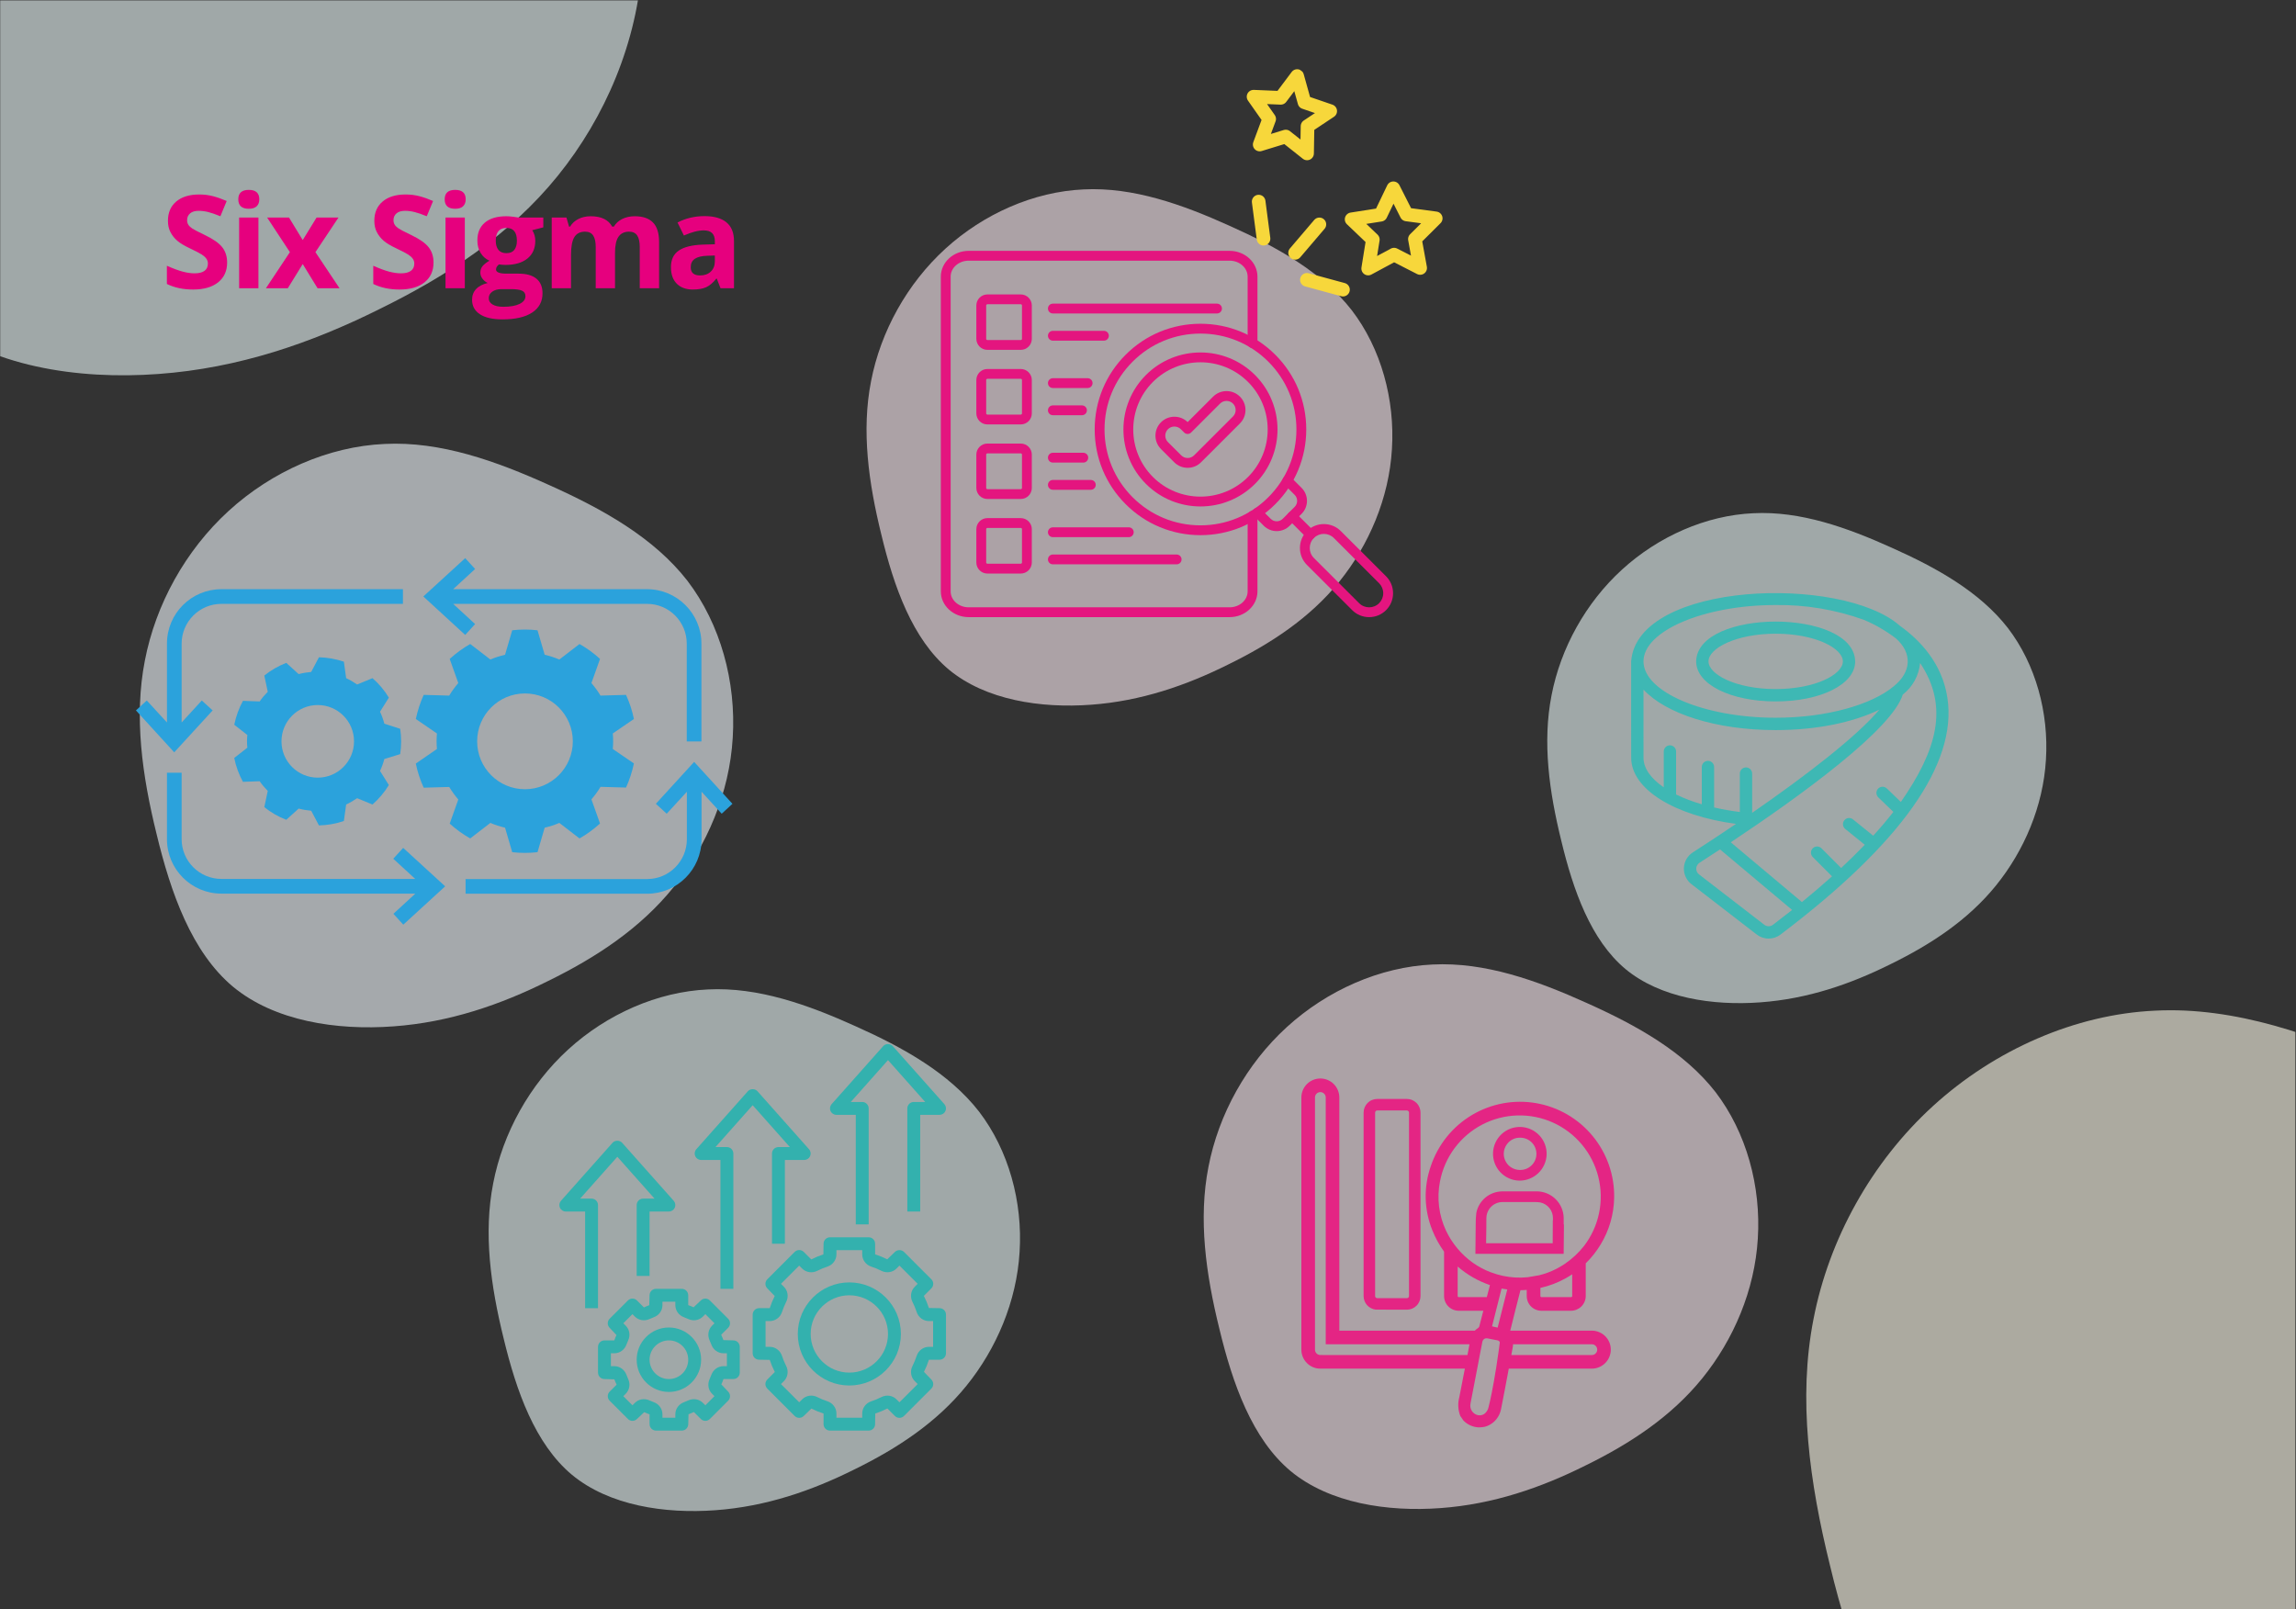
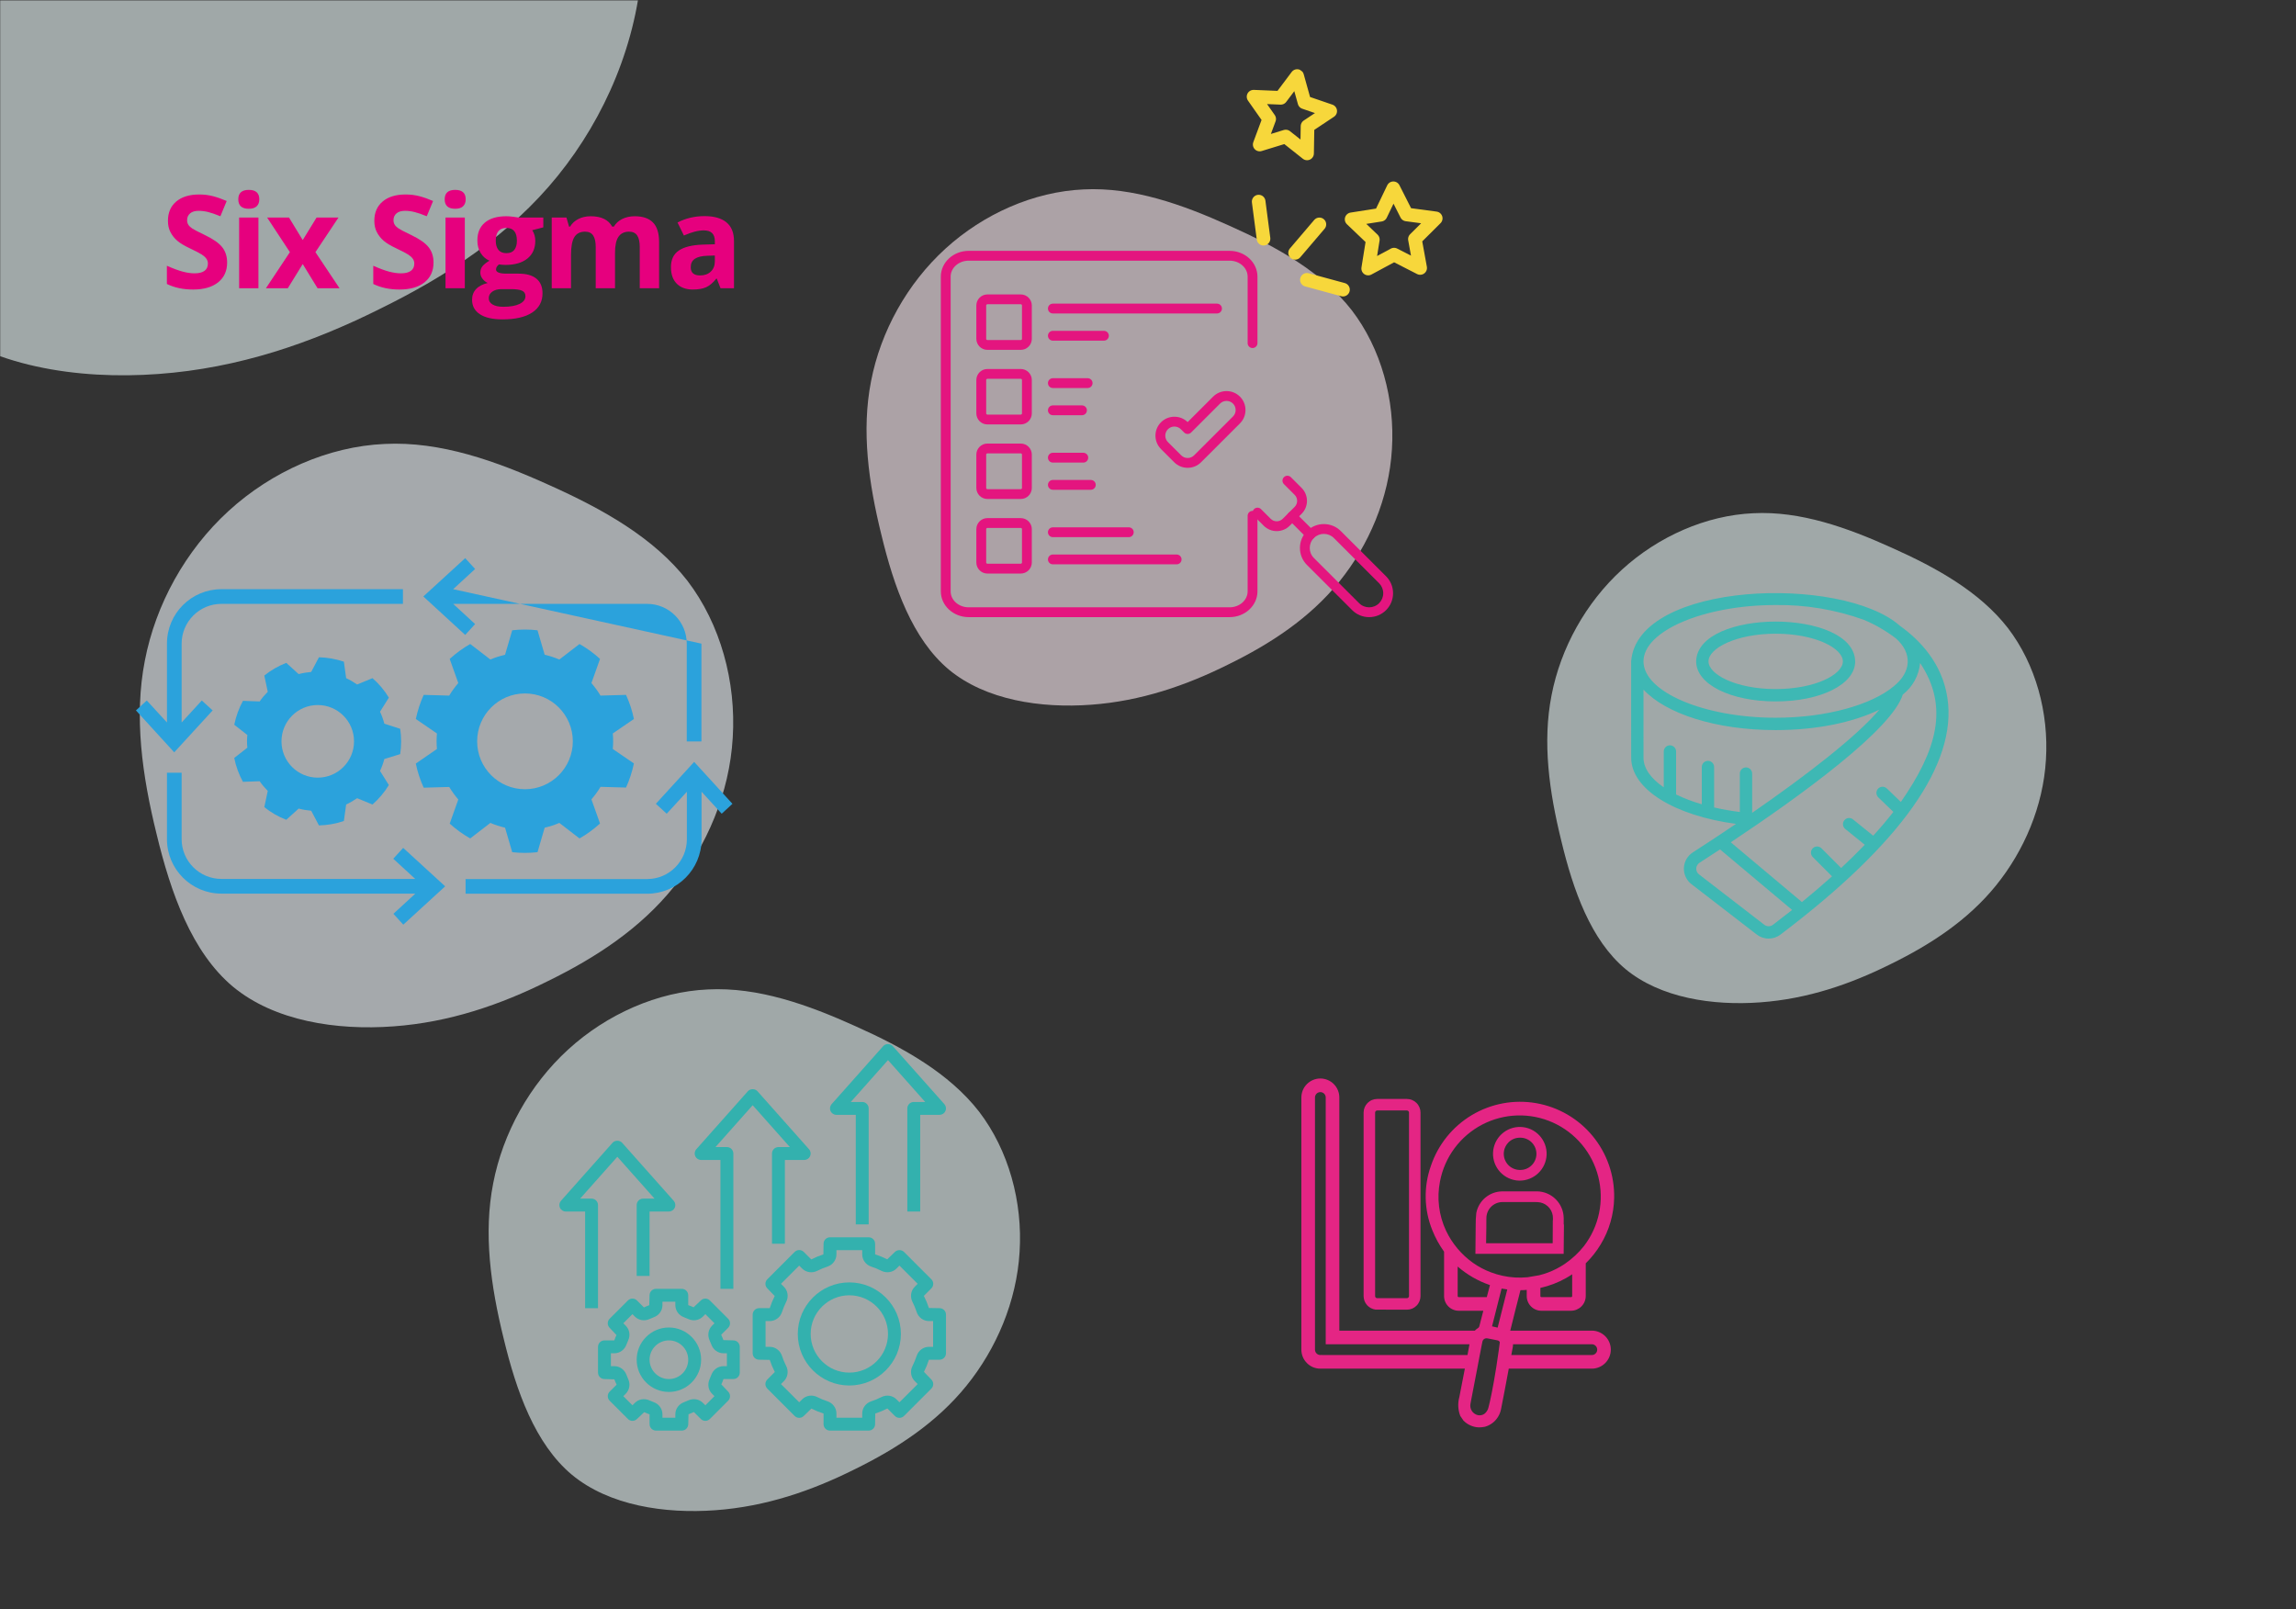
<svg xmlns="http://www.w3.org/2000/svg" width="1849" zoomAndPan="magnify" viewBox="0 0 1386.75 972" height="1296" preserveAspectRatio="xMidYMid meet" version="1.0">
  <rect x="0" y="0" width="1386.75" height="972" fill="#333333" stroke="none" />
  <defs>
    <filter x="0%" y="0%" width="100%" height="100%" id="36f439cfa9">
      <feColorMatrix values="0 0 0 0 1 0 0 0 0 1 0 0 0 0 1 0 0 0 1 0" color-interpolation-filters="sRGB" />
    </filter>
    <g />
    <mask id="46e8776a6e">
      <g filter="url(#36f439cfa9)">
        <rect x="-138.675" width="1664.1" fill="#000000" y="-97.2" height="1166.4" fill-opacity="0.6" />
      </g>
    </mask>
    <clipPath id="f551d30646">
      <path d="M 44 47 L 362 47 L 362 360 L 44 360 Z M 44 47 " clip-rule="nonzero" />
    </clipPath>
    <clipPath id="2ac76ab52a">
      <path d="M 93.762 393.363 L 0.652 93.156 L 309.832 -2.734 L 402.941 297.473 Z M 93.762 393.363 " clip-rule="nonzero" />
    </clipPath>
    <clipPath id="f323d17c50">
      <path d="M 0.609 93.016 L 93.719 393.223 L 402.898 297.332 L 309.789 -2.875 Z M 0.609 93.016 " clip-rule="nonzero" />
    </clipPath>
    <clipPath id="2aa7458c77">
      <rect x="0" width="400" y="0" height="392" />
    </clipPath>
    <clipPath id="5df30f05c3">
      <path d="M 785 316 L 841.496 316 L 841.496 372.742 L 785 372.742 Z M 785 316 " clip-rule="nonzero" />
    </clipPath>
    <clipPath id="95a000dfe9">
      <path d="M 568.184 151.527 L 760 151.527 L 760 372.742 L 568.184 372.742 Z M 568.184 151.527 " clip-rule="nonzero" />
    </clipPath>
    <mask id="6ec01fdce3">
      <g filter="url(#36f439cfa9)">
        <rect x="-138.675" width="1664.1" fill="#000000" y="-97.2" height="1166.4" fill-opacity="0.6" />
      </g>
    </mask>
    <clipPath id="f1bdd232f6">
      <path d="M 41 44 L 343 44 L 343 341 L 41 341 Z M 41 44 " clip-rule="nonzero" />
    </clipPath>
    <clipPath id="0f9a49782e">
      <path d="M 88.398 373.355 L 0.027 88.418 L 293.48 -2.598 L 381.852 282.34 Z M 88.398 373.355 " clip-rule="nonzero" />
    </clipPath>
    <clipPath id="709b2af4f8">
      <path d="M -0.016 88.285 L 88.355 373.223 L 381.812 282.207 L 293.441 -2.73 Z M -0.016 88.285 " clip-rule="nonzero" />
    </clipPath>
    <clipPath id="1e56c58d43">
      <rect x="0" width="380" y="0" height="372" />
    </clipPath>
    <mask id="20e4761d56">
      <g filter="url(#36f439cfa9)">
        <rect x="-138.675" width="1664.1" fill="#000000" y="-97.2" height="1166.4" fill-opacity="0.6" />
      </g>
    </mask>
    <clipPath id="b3e5fed12d">
      <path d="M 46 50 L 381 50 L 381 380 L 46 380 Z M 46 50 " clip-rule="nonzero" />
    </clipPath>
    <clipPath id="20b1705901">
      <path d="M 98.039 415.242 L -0.172 98.574 L 325.902 -2.559 L 424.113 314.113 Z M 98.039 415.242 " clip-rule="nonzero" />
    </clipPath>
    <clipPath id="19b0e6a8de">
-       <path d="M -0.141 98.672 L 98.07 415.34 L 424.145 314.211 L 325.934 -2.461 Z M -0.141 98.672 " clip-rule="nonzero" />
-     </clipPath>
+       </clipPath>
    <clipPath id="a1df37dc6d">
      <rect x="0" width="422" y="0" height="414" />
    </clipPath>
    <clipPath id="34c03a0189">
      <path d="M 786.008 651 L 975 651 L 975 862.797 L 786.008 862.797 Z M 786.008 651 " clip-rule="nonzero" />
    </clipPath>
    <mask id="e25d193ae6">
      <g filter="url(#36f439cfa9)">
        <rect x="-138.675" width="1664.1" fill="#000000" y="-97.2" height="1166.4" fill-opacity="0.6" />
      </g>
    </mask>
    <clipPath id="660dd182a3">
      <path d="M 44 48 L 366 48 L 366 364 L 44 364 Z M 44 48 " clip-rule="nonzero" />
    </clipPath>
    <clipPath id="147fe01fb8">
      <path d="M 94.039 398.242 L -0.055 94.855 L 312.398 -2.047 L 406.492 301.336 Z M 94.039 398.242 " clip-rule="nonzero" />
    </clipPath>
    <clipPath id="ba0b6f4235">
      <path d="M -0.098 94.715 L 93.992 398.098 L 406.445 301.195 L 312.355 -2.191 Z M -0.098 94.715 " clip-rule="nonzero" />
    </clipPath>
    <clipPath id="00efd4cb31">
      <rect x="0" width="404" y="0" height="397" />
    </clipPath>
    <clipPath id="d0c955bb45">
      <path d="M 361 778 L 447 778 L 447 864.082 L 361 864.082 Z M 361 778 " clip-rule="nonzero" />
    </clipPath>
    <clipPath id="7776ef1ade">
      <path d="M 454 747 L 571.363 747 L 571.363 864.082 L 454 864.082 Z M 454 747 " clip-rule="nonzero" />
    </clipPath>
    <clipPath id="9afbae9d0b">
      <path d="M 337.449 689 L 408 689 L 408 791 L 337.449 791 Z M 337.449 689 " clip-rule="nonzero" />
    </clipPath>
    <clipPath id="c53ddad64d">
      <path d="M 501 630.168 L 571.363 630.168 L 571.363 740 L 501 740 Z M 501 630.168 " clip-rule="nonzero" />
    </clipPath>
    <mask id="4634e06c17">
      <g filter="url(#36f439cfa9)">
        <rect x="-138.675" width="1664.1" fill="#000000" y="-97.2" height="1166.4" fill-opacity="0.6" />
      </g>
    </mask>
    <clipPath id="9bc5651957">
      <path d="M 49 53 L 408 53 L 408 407 L 49 407 Z M 49 53 " clip-rule="nonzero" />
    </clipPath>
    <clipPath id="e14a0861fb">
      <path d="M 105.117 444.578 L -0.129 105.223 L 348.742 -2.98 L 453.988 336.379 Z M 105.117 444.578 " clip-rule="nonzero" />
    </clipPath>
    <clipPath id="91455c491f">
      <path d="M -0.016 105.594 L 105.234 444.949 L 454.105 336.75 L 348.855 -2.605 Z M -0.016 105.594 " clip-rule="nonzero" />
    </clipPath>
    <clipPath id="74ce052c4f">
      <rect x="0" width="451" y="0" height="444" />
    </clipPath>
    <clipPath id="a71d218f2e">
      <path d="M 82.105 355 L 244 355 L 244 455 L 82.105 455 Z M 82.105 355 " clip-rule="nonzero" />
    </clipPath>
    <clipPath id="531f1b4906">
      <path d="M 281 460 L 442.387 460 L 442.387 540 L 281 540 Z M 281 460 " clip-rule="nonzero" />
    </clipPath>
    <clipPath id="8d9d5c4433">
      <path d="M 100 466 L 269 466 L 269 558.629 L 100 558.629 Z M 100 466 " clip-rule="nonzero" />
    </clipPath>
    <clipPath id="e3f2473726">
      <path d="M 0 0.086 L 450 0.086 L 450 280 L 0 280 Z M 0 0.086 " clip-rule="nonzero" />
    </clipPath>
    <mask id="ef7b9b61d4">
      <g filter="url(#36f439cfa9)">
        <rect x="-138.675" width="1664.1" fill="#000000" y="-97.2" height="1166.4" fill-opacity="0.6" />
      </g>
    </mask>
    <clipPath id="06f04055f4">
      <path d="M 0 0.086 L 389 0.086 L 389 227 L 0 227 Z M 0 0.086 " clip-rule="nonzero" />
    </clipPath>
    <clipPath id="e345449f0a">
      <path d="M -42.996 281.453 L -192.738 -201.359 L 304.402 -355.543 L 454.141 127.27 Z M -42.996 281.453 " clip-rule="nonzero" />
    </clipPath>
    <clipPath id="6f7ab0a5d3">
      <path d="M -192.734 -201.348 L -42.992 281.465 L 454.145 127.277 L 304.406 -355.535 Z M -192.734 -201.348 " clip-rule="nonzero" />
    </clipPath>
    <clipPath id="016ec2b040">
      <rect x="0" width="450" y="0" height="280" />
    </clipPath>
    <clipPath id="e3c2ffba56">
      <path d="M 1021 534 L 1386.5 534 L 1386.5 971.91 L 1021 971.91 Z M 1021 534 " clip-rule="nonzero" />
    </clipPath>
    <mask id="3e5e4fec33">
      <g filter="url(#36f439cfa9)">
        <rect x="-138.675" width="1664.1" fill="#000000" y="-97.2" height="1166.4" fill-opacity="0.6" />
      </g>
    </mask>
    <clipPath id="b94ddbea50">
      <path d="M 69 76 L 365.5 76 L 365.5 437.91 L 69 437.91 Z M 69 76 " clip-rule="nonzero" />
    </clipPath>
    <clipPath id="5468fae8be">
      <path d="M 149.305 632.57 L -0.438 149.758 L 496.703 -4.426 L 646.441 478.387 Z M 149.305 632.57 " clip-rule="nonzero" />
    </clipPath>
    <clipPath id="216a1620fe">
      <path d="M -0.434 149.77 L 149.309 632.582 L 646.445 478.398 L 496.707 -4.414 Z M -0.434 149.77 " clip-rule="nonzero" />
    </clipPath>
    <clipPath id="b70b48ba36">
-       <rect x="0" width="366" y="0" height="438" />
-     </clipPath>
+       </clipPath>
    <clipPath id="4804699970">
      <path d="M 700 103 L 775 103 L 775 212 L 700 212 Z M 700 103 " clip-rule="nonzero" />
    </clipPath>
    <clipPath id="6611dff5cf">
      <path d="M 765.953 27.996 L 893.238 122.027 L 827.285 211.309 L 700 117.277 Z M 765.953 27.996 " clip-rule="nonzero" />
    </clipPath>
    <clipPath id="85efe40977">
      <path d="M 330.031 -294.035 L 892.859 121.746 L 582.695 541.605 L 19.867 125.824 Z M 330.031 -294.035 " clip-rule="nonzero" />
    </clipPath>
    <clipPath id="ac6b0314d1">
      <path d="M 330.031 -294.035 L 892.859 121.746 L 582.695 541.605 L 19.867 125.824 Z M 330.031 -294.035 " clip-rule="nonzero" />
    </clipPath>
    <clipPath id="5659cfaed6">
      <path d="M 700 203 L 748 203 L 748 212 L 700 212 Z M 700 203 " clip-rule="nonzero" />
    </clipPath>
    <clipPath id="de9ec340eb">
      <path d="M 765.953 27.996 L 893.238 122.027 L 827.285 211.309 L 700 117.277 Z M 765.953 27.996 " clip-rule="nonzero" />
    </clipPath>
    <clipPath id="6cc969b58b">
      <path d="M 330.031 -294.035 L 892.859 121.746 L 582.695 541.605 L 19.867 125.824 Z M 330.031 -294.035 " clip-rule="nonzero" />
    </clipPath>
    <clipPath id="13d8ef19df">
      <path d="M 330.031 -294.035 L 892.859 121.746 L 582.695 541.605 L 19.867 125.824 Z M 330.031 -294.035 " clip-rule="nonzero" />
    </clipPath>
    <clipPath id="9a7cc189f2">
      <path d="M 738 177 L 767 177 L 767 207 L 738 207 Z M 738 177 " clip-rule="nonzero" />
    </clipPath>
    <clipPath id="f4cc7fd01b">
      <path d="M 765.953 27.996 L 893.238 122.027 L 827.285 211.309 L 700 117.277 Z M 765.953 27.996 " clip-rule="nonzero" />
    </clipPath>
    <clipPath id="32586a6c73">
      <path d="M 330.031 -294.035 L 892.859 121.746 L 582.695 541.605 L 19.867 125.824 Z M 330.031 -294.035 " clip-rule="nonzero" />
    </clipPath>
    <clipPath id="2c1bc75746">
      <path d="M 330.031 -294.035 L 892.859 121.746 L 582.695 541.605 L 19.867 125.824 Z M 330.031 -294.035 " clip-rule="nonzero" />
    </clipPath>
    <clipPath id="6aea1ee197">
      <path d="M 755 117 L 768 117 L 768 149 L 755 149 Z M 755 117 " clip-rule="nonzero" />
    </clipPath>
    <clipPath id="d0840ec71d">
      <path d="M 765.953 27.996 L 893.238 122.027 L 827.285 211.309 L 700 117.277 Z M 765.953 27.996 " clip-rule="nonzero" />
    </clipPath>
    <clipPath id="e15ff4f555">
      <path d="M 330.031 -294.035 L 892.859 121.746 L 582.695 541.605 L 19.867 125.824 Z M 330.031 -294.035 " clip-rule="nonzero" />
    </clipPath>
    <clipPath id="53d6bf8195">
      <path d="M 330.031 -294.035 L 892.859 121.746 L 582.695 541.605 L 19.867 125.824 Z M 330.031 -294.035 " clip-rule="nonzero" />
    </clipPath>
    <clipPath id="f8c4636058">
      <path d="M 785 164 L 816 164 L 816 180 L 785 180 Z M 785 164 " clip-rule="nonzero" />
    </clipPath>
    <clipPath id="15b08d1750">
      <path d="M 765.953 27.996 L 893.238 122.027 L 827.285 211.309 L 700 117.277 Z M 765.953 27.996 " clip-rule="nonzero" />
    </clipPath>
    <clipPath id="797b0b4335">
      <path d="M 330.031 -294.035 L 892.859 121.746 L 582.695 541.605 L 19.867 125.824 Z M 330.031 -294.035 " clip-rule="nonzero" />
    </clipPath>
    <clipPath id="91abd7b846">
      <path d="M 330.031 -294.035 L 892.859 121.746 L 582.695 541.605 L 19.867 125.824 Z M 330.031 -294.035 " clip-rule="nonzero" />
    </clipPath>
    <clipPath id="17746c1793">
      <path d="M 777 131 L 801 131 L 801 157 L 777 157 Z M 777 131 " clip-rule="nonzero" />
    </clipPath>
    <clipPath id="1c7ebcb69f">
      <path d="M 765.953 27.996 L 893.238 122.027 L 827.285 211.309 L 700 117.277 Z M 765.953 27.996 " clip-rule="nonzero" />
    </clipPath>
    <clipPath id="9a16a7c194">
      <path d="M 330.031 -294.035 L 892.859 121.746 L 582.695 541.605 L 19.867 125.824 Z M 330.031 -294.035 " clip-rule="nonzero" />
    </clipPath>
    <clipPath id="5aec868eb3">
      <path d="M 330.031 -294.035 L 892.859 121.746 L 582.695 541.605 L 19.867 125.824 Z M 330.031 -294.035 " clip-rule="nonzero" />
    </clipPath>
    <clipPath id="a6d9fd292c">
      <path d="M 812 109 L 872 109 L 872 167 L 812 167 Z M 812 109 " clip-rule="nonzero" />
    </clipPath>
    <clipPath id="9a0966956a">
      <path d="M 765.953 27.996 L 893.238 122.027 L 827.285 211.309 L 700 117.277 Z M 765.953 27.996 " clip-rule="nonzero" />
    </clipPath>
    <clipPath id="bfe8a4695c">
      <path d="M 330.031 -294.035 L 892.859 121.746 L 582.695 541.605 L 19.867 125.824 Z M 330.031 -294.035 " clip-rule="nonzero" />
    </clipPath>
    <clipPath id="cca324c26e">
      <path d="M 330.031 -294.035 L 892.859 121.746 L 582.695 541.605 L 19.867 125.824 Z M 330.031 -294.035 " clip-rule="nonzero" />
    </clipPath>
    <clipPath id="d30307ac37">
      <path d="M 752 41 L 808 41 L 808 97 L 752 97 Z M 752 41 " clip-rule="nonzero" />
    </clipPath>
    <clipPath id="40a21f56d9">
      <path d="M 765.953 27.996 L 893.238 122.027 L 827.285 211.309 L 700 117.277 Z M 765.953 27.996 " clip-rule="nonzero" />
    </clipPath>
    <clipPath id="c1f614ce06">
      <path d="M 330.031 -294.035 L 892.859 121.746 L 582.695 541.605 L 19.867 125.824 Z M 330.031 -294.035 " clip-rule="nonzero" />
    </clipPath>
    <clipPath id="8d45212c10">
      <path d="M 330.031 -294.035 L 892.859 121.746 L 582.695 541.605 L 19.867 125.824 Z M 330.031 -294.035 " clip-rule="nonzero" />
    </clipPath>
  </defs>
  <g mask="url(#46e8776a6e)">
    <g transform="matrix(1, 0, 0, 1, 479, 67)">
      <g clip-path="url(#2aa7458c77)">
        <g clip-path="url(#f551d30646)">
          <g clip-path="url(#2ac76ab52a)">
            <g clip-path="url(#f323d17c50)">
              <path fill="#feecf4" d="M 94.152 337.48 C 116.383 355.875 149.605 360.906 179.973 358.656 C 210.16 356.465 237.488 346.992 262.84 334.348 C 288.43 321.832 312.094 306.328 329.945 284.262 C 347.793 262.199 359.938 233.938 361.703 204.316 C 363.594 174.453 355.215 143.598 337.477 120.422 C 319.609 97.484 292.375 82.234 263.711 69.418 C 235.227 56.547 205.43 45.871 175.438 47.406 C 145.391 48.762 115.094 62.141 91.969 83.25 C 68.848 104.363 52.902 133.207 47.098 163.285 C 41.234 193.18 45.57 224.496 53.332 255.945 C 60.91 287.445 72.102 319.027 94.152 337.48 Z M 94.152 337.48 " fill-opacity="1" fill-rule="nonzero" />
            </g>
          </g>
        </g>
      </g>
    </g>
  </g>
  <path fill="#e4157f" d="M 791.465 325.828 C 790.703 325.828 789.945 325.535 789.363 324.957 L 778.348 313.949 C 777.188 312.789 777.188 310.91 778.348 309.754 C 779.508 308.594 781.387 308.594 782.547 309.754 L 793.562 320.762 C 794.723 321.922 794.723 323.801 793.562 324.957 C 792.984 325.535 792.223 325.828 791.465 325.828 Z M 791.465 325.828 " fill-opacity="1" fill-rule="nonzero" />
  <g clip-path="url(#5df30f05c3)">
    <path fill="#e4157f" d="M 826.934 372.75 C 823.059 372.75 819.426 371.25 816.703 368.527 L 789.363 341.207 C 786.641 338.488 785.141 334.855 785.141 330.984 C 785.141 327.113 786.641 323.484 789.363 320.762 C 795.004 315.125 804.184 315.125 809.824 320.762 L 837.164 348.082 C 839.887 350.805 841.387 354.434 841.387 358.305 C 841.387 362.176 839.887 365.805 837.164 368.527 C 834.441 371.25 830.809 372.75 826.934 372.75 Z M 799.594 322.465 C 797.41 322.465 795.227 323.297 793.562 324.957 C 790.238 328.281 790.238 333.688 793.562 337.012 L 820.902 364.332 C 824.227 367.656 829.641 367.656 832.965 364.332 C 834.566 362.73 835.449 360.59 835.449 358.305 C 835.449 356.02 834.566 353.879 832.965 352.277 L 805.625 324.957 C 803.965 323.297 801.777 322.465 799.594 322.465 Z M 799.594 322.465 " fill-opacity="1" fill-rule="nonzero" />
  </g>
-   <path fill="#e4157f" d="M 725.066 323.238 C 708 323.238 691.953 316.598 679.887 304.535 C 667.82 292.477 661.176 276.445 661.176 259.391 C 661.176 242.336 667.82 226.305 679.887 214.246 C 691.953 202.188 708 195.547 725.066 195.547 C 742.133 195.547 758.176 202.188 770.242 214.246 C 782.312 226.305 788.957 242.336 788.957 259.391 C 788.957 276.445 782.312 292.477 770.242 304.535 C 758.176 316.598 742.133 323.238 725.066 323.238 Z M 725.066 201.48 C 709.586 201.48 695.031 207.504 684.086 218.441 C 673.141 229.379 667.113 243.922 667.113 259.391 C 667.113 274.859 673.141 289.402 684.086 300.34 C 695.031 311.277 709.586 317.301 725.066 317.301 C 740.543 317.301 755.098 311.277 766.043 300.34 C 776.988 289.402 783.02 274.859 783.02 259.391 C 783.02 243.922 776.988 229.379 766.043 218.441 C 755.098 207.504 740.543 201.48 725.066 201.48 Z M 725.066 201.48 " fill-opacity="1" fill-rule="nonzero" />
-   <path fill="#e4157f" d="M 725.066 305.895 C 713.145 305.895 701.219 301.359 692.145 292.289 C 673.992 274.148 673.992 244.633 692.145 226.492 C 710.297 208.352 739.832 208.352 757.988 226.492 C 776.141 244.633 776.141 274.148 757.988 292.289 C 748.91 301.359 736.988 305.895 725.066 305.895 Z M 725.066 218.82 C 714.664 218.82 704.262 222.777 696.344 230.688 C 680.504 246.516 680.504 272.266 696.344 288.094 C 712.18 303.918 737.949 303.918 753.789 288.094 C 769.625 272.266 769.625 246.516 753.789 230.688 C 745.867 222.777 735.465 218.82 725.066 218.82 Z M 725.066 218.82 " fill-opacity="1" fill-rule="nonzero" />
  <path fill="#e4157f" d="M 771.109 320.789 C 768.277 320.789 765.441 319.711 763.285 317.559 L 757.426 311.703 C 756.266 310.543 756.266 308.664 757.426 307.504 C 758.586 306.348 760.465 306.348 761.625 307.504 L 767.484 313.359 C 769.484 315.359 772.738 315.359 774.738 313.359 L 781.957 306.145 C 783.957 304.148 783.957 300.895 781.957 298.898 L 775.465 292.406 C 774.305 291.25 774.305 289.371 775.465 288.211 C 776.621 287.055 778.504 287.055 779.664 288.211 L 786.156 294.703 C 790.473 299.016 790.473 306.031 786.156 310.344 L 778.938 317.559 C 776.777 319.711 773.945 320.789 771.109 320.789 Z M 771.109 320.789 " fill-opacity="1" fill-rule="nonzero" />
  <path fill="#e4157f" d="M 616.523 211.32 L 596.379 211.32 C 592.691 211.32 589.695 208.324 589.695 204.645 L 589.695 184.512 C 589.695 180.828 592.691 177.836 596.379 177.836 L 616.523 177.836 C 620.207 177.836 623.207 180.828 623.207 184.512 L 623.207 204.645 C 623.207 208.324 620.207 211.32 616.523 211.32 Z M 596.379 183.77 C 595.973 183.77 595.637 184.109 595.637 184.512 L 595.637 204.645 C 595.637 205.047 595.973 205.387 596.379 205.387 L 616.523 205.387 C 616.926 205.387 617.266 205.047 617.266 204.645 L 617.266 184.512 C 617.266 184.109 616.926 183.77 616.523 183.77 Z M 596.379 183.77 " fill-opacity="1" fill-rule="nonzero" />
  <path fill="#e4157f" d="M 735.062 189.332 L 635.914 189.332 C 634.277 189.332 632.945 188.004 632.945 186.363 C 632.945 184.727 634.277 183.398 635.914 183.398 L 735.062 183.398 C 736.703 183.398 738.031 184.727 738.031 186.363 C 738.031 188.004 736.703 189.332 735.062 189.332 Z M 735.062 189.332 " fill-opacity="1" fill-rule="nonzero" />
  <path fill="#e4157f" d="M 666.758 205.758 L 635.914 205.758 C 634.277 205.758 632.945 204.43 632.945 202.789 C 632.945 201.152 634.277 199.824 635.914 199.824 L 666.758 199.824 C 668.398 199.824 669.727 201.152 669.727 202.789 C 669.727 204.43 668.398 205.758 666.758 205.758 Z M 666.758 205.758 " fill-opacity="1" fill-rule="nonzero" />
  <path fill="#e4157f" d="M 616.523 256.355 L 596.379 256.355 C 592.691 256.355 589.695 253.359 589.695 249.68 L 589.695 229.547 C 589.695 225.863 592.691 222.871 596.379 222.871 L 616.523 222.871 C 620.207 222.871 623.207 225.863 623.207 229.547 L 623.207 249.68 C 623.207 253.359 620.207 256.355 616.523 256.355 Z M 596.379 228.805 C 595.973 228.805 595.637 229.145 595.637 229.547 L 595.637 249.68 C 595.637 250.082 595.973 250.422 596.379 250.422 L 616.523 250.422 C 616.926 250.422 617.266 250.082 617.266 249.68 L 617.266 229.547 C 617.266 229.145 616.926 228.805 616.523 228.805 Z M 596.379 228.805 " fill-opacity="1" fill-rule="nonzero" />
  <path fill="#e4157f" d="M 656.918 234.367 L 635.914 234.367 C 634.277 234.367 632.945 233.039 632.945 231.398 C 632.945 229.762 634.277 228.434 635.914 228.434 L 656.918 228.434 C 658.559 228.434 659.887 229.762 659.887 231.398 C 659.887 233.039 658.559 234.367 656.918 234.367 Z M 656.918 234.367 " fill-opacity="1" fill-rule="nonzero" />
  <path fill="#e4157f" d="M 653.5 250.793 L 635.914 250.793 C 634.277 250.793 632.945 249.465 632.945 247.824 C 632.945 246.188 634.277 244.859 635.914 244.859 L 653.5 244.859 C 655.141 244.859 656.469 246.188 656.469 247.824 C 656.469 249.465 655.141 250.793 653.5 250.793 Z M 653.5 250.793 " fill-opacity="1" fill-rule="nonzero" />
  <path fill="#e4157f" d="M 616.523 301.391 L 596.379 301.391 C 592.691 301.391 589.695 298.395 589.695 294.715 L 589.695 274.582 C 589.695 270.898 592.691 267.906 596.379 267.906 L 616.523 267.906 C 620.207 267.906 623.207 270.898 623.207 274.582 L 623.207 294.715 C 623.207 298.395 620.207 301.391 616.523 301.391 Z M 596.379 273.84 C 595.973 273.84 595.637 274.18 595.637 274.582 L 595.637 294.715 C 595.637 295.117 595.973 295.457 596.379 295.457 L 616.523 295.457 C 616.926 295.457 617.266 295.117 617.266 294.715 L 617.266 274.582 C 617.266 274.18 616.926 273.84 616.523 273.84 Z M 596.379 273.84 " fill-opacity="1" fill-rule="nonzero" />
  <path fill="#e4157f" d="M 654.293 279.402 L 635.914 279.402 C 634.277 279.402 632.945 278.074 632.945 276.434 C 632.945 274.797 634.277 273.469 635.914 273.469 L 654.293 273.469 C 655.934 273.469 657.262 274.797 657.262 276.434 C 657.262 278.074 655.934 279.402 654.293 279.402 Z M 654.293 279.402 " fill-opacity="1" fill-rule="nonzero" />
  <path fill="#e4157f" d="M 658.844 295.824 L 635.914 295.824 C 634.277 295.824 632.945 294.496 632.945 292.859 C 632.945 291.219 634.277 289.891 635.914 289.891 L 658.844 289.891 C 660.484 289.891 661.812 291.219 661.812 292.859 C 661.812 294.496 660.484 295.824 658.844 295.824 Z M 658.844 295.824 " fill-opacity="1" fill-rule="nonzero" />
  <path fill="#e4157f" d="M 616.523 346.422 L 596.379 346.422 C 592.691 346.422 589.695 343.43 589.695 339.746 L 589.695 319.613 C 589.695 315.934 592.691 312.938 596.379 312.938 L 616.523 312.938 C 620.207 312.938 623.207 315.934 623.207 319.613 L 623.207 339.746 C 623.207 343.43 620.207 346.422 616.523 346.422 Z M 596.379 318.871 C 595.973 318.871 595.637 319.211 595.637 319.613 L 595.637 339.746 C 595.637 340.148 595.973 340.488 596.379 340.488 L 616.523 340.488 C 616.926 340.488 617.266 340.148 617.266 339.746 L 617.266 319.613 C 617.266 319.211 616.926 318.871 616.523 318.871 Z M 596.379 318.871 " fill-opacity="1" fill-rule="nonzero" />
  <path fill="#e4157f" d="M 681.77 324.438 L 635.914 324.438 C 634.277 324.438 632.945 323.109 632.945 321.469 C 632.945 319.828 634.277 318.504 635.914 318.504 L 681.77 318.504 C 683.41 318.504 684.738 319.828 684.738 321.469 C 684.738 323.109 683.41 324.438 681.77 324.438 Z M 681.77 324.438 " fill-opacity="1" fill-rule="nonzero" />
  <path fill="#e4157f" d="M 710.672 340.859 L 635.914 340.859 C 634.277 340.859 632.945 339.531 632.945 337.895 C 632.945 336.254 634.277 334.926 635.914 334.926 L 710.672 334.926 C 712.312 334.926 713.645 336.254 713.645 337.895 C 713.645 339.531 712.312 340.859 710.672 340.859 Z M 710.672 340.859 " fill-opacity="1" fill-rule="nonzero" />
  <g clip-path="url(#95a000dfe9)">
    <path fill="#e4157f" d="M 742.66 372.75 L 585.07 372.75 C 575.789 372.75 568.242 365.762 568.242 357.176 L 568.242 167.086 C 568.242 158.496 575.789 151.512 585.07 151.512 L 742.66 151.512 C 751.941 151.512 759.488 158.496 759.488 167.086 L 759.488 207.242 C 759.488 208.883 758.16 210.211 756.52 210.211 C 754.879 210.211 753.551 208.883 753.551 207.242 L 753.551 167.086 C 753.551 161.77 748.664 157.445 742.66 157.445 L 585.07 157.445 C 579.066 157.445 574.18 161.77 574.18 167.086 L 574.18 357.176 C 574.18 362.492 579.066 366.816 585.07 366.816 L 742.66 366.816 C 748.664 366.816 753.551 362.492 753.551 357.176 L 753.551 311.539 C 753.551 309.902 754.879 308.574 756.52 308.574 C 758.16 308.574 759.488 309.902 759.488 311.539 L 759.488 357.176 C 759.488 365.762 751.938 372.75 742.66 372.75 Z M 742.66 372.75 " fill-opacity="1" fill-rule="nonzero" />
  </g>
  <path fill="#e4157f" d="M 717.32 282.562 C 714.254 282.562 711.379 281.375 709.223 279.219 L 701.227 271.23 C 696.762 266.766 696.762 259.508 701.227 255.047 C 703.383 252.891 706.258 251.703 709.32 251.703 C 712.336 251.703 715.172 252.852 717.316 254.945 L 732.711 239.562 C 734.871 237.406 737.746 236.219 740.809 236.219 C 743.871 236.219 746.75 237.406 748.906 239.562 C 751.066 241.719 752.254 244.594 752.254 247.652 C 752.254 250.715 751.066 253.59 748.906 255.746 L 725.414 279.219 C 723.258 281.375 720.383 282.562 717.32 282.562 Z M 709.32 257.637 C 707.844 257.637 706.461 258.207 705.422 259.242 C 703.273 261.391 703.273 264.883 705.422 267.031 L 713.422 275.023 C 714.457 276.059 715.844 276.629 717.32 276.629 C 718.797 276.629 720.18 276.059 721.215 275.023 L 744.707 251.551 C 745.746 250.516 746.316 249.129 746.316 247.656 C 746.316 246.18 745.746 244.797 744.707 243.758 C 743.672 242.723 742.285 242.152 740.809 242.152 C 739.332 242.152 737.949 242.723 736.91 243.758 L 719.418 261.238 C 718.859 261.797 718.105 262.109 717.316 262.109 C 716.531 262.109 715.773 261.797 715.219 261.238 L 713.219 259.242 C 712.184 258.207 710.797 257.637 709.32 257.637 Z M 709.32 257.637 " fill-opacity="1" fill-rule="nonzero" />
  <g mask="url(#6ec01fdce3)">
    <g transform="matrix(1, 0, 0, 1, 893, 265)">
      <g clip-path="url(#1e56c58d43)">
        <g clip-path="url(#f1bdd232f6)">
          <g clip-path="url(#0f9a49782e)">
            <g clip-path="url(#709b2af4f8)">
              <path fill="#eaf6f7" d="M 88.77 320.312 C 109.871 337.773 141.402 342.547 170.227 340.414 C 198.875 338.332 224.816 329.344 248.879 317.344 C 273.164 305.461 295.629 290.746 312.57 269.805 C 329.512 248.859 341.035 222.039 342.711 193.922 C 344.508 165.578 336.555 136.289 319.719 114.297 C 302.758 92.523 276.914 78.047 249.703 65.883 C 222.668 53.668 194.387 43.535 165.922 44.992 C 137.402 46.277 108.645 58.977 86.695 79.016 C 64.75 99.051 49.617 126.43 44.105 154.977 C 38.543 183.355 42.656 213.078 50.023 242.926 C 57.219 272.824 67.84 302.801 88.77 320.312 Z M 88.77 320.312 " fill-opacity="1" fill-rule="nonzero" />
            </g>
          </g>
        </g>
      </g>
    </g>
  </g>
  <path fill="#3eb8b4" d="M 1072.48 423.656 C 1099.859 423.656 1120.508 413.262 1120.508 399.477 C 1119.809 367.414 1025.133 367.43 1024.453 399.477 C 1024.453 413.262 1045.098 423.656 1072.48 423.656 Z M 1072.48 382.758 C 1096.395 382.758 1113.059 391.57 1113.059 399.477 C 1113.059 407.383 1096.395 416.195 1072.48 416.195 C 1048.566 416.195 1031.902 407.383 1031.902 399.477 C 1031.902 391.57 1048.566 382.758 1072.48 382.758 Z M 1072.48 382.758 " fill-opacity="1" fill-rule="nonzero" />
  <path fill="#3eb8b4" d="M 1176.211 421.512 C 1173.047 400.555 1159.461 386.492 1147.434 377.91 C 1112.613 347.148 988.816 351.074 985.195 399.477 C 985.219 399.598 985.148 457.715 985.219 457.812 C 985.348 476.688 1011.297 492.668 1048.531 497.621 C 1039.852 503.5 1031.062 509.293 1022.402 514.871 C 1022.012 515.121 1021.633 515.398 1021.273 515.695 C 1020.914 515.996 1020.574 516.316 1020.25 516.652 C 1019.93 516.992 1019.629 517.352 1019.352 517.727 C 1019.07 518.102 1018.816 518.492 1018.582 518.898 C 1018.352 519.305 1018.145 519.723 1017.961 520.156 C 1017.777 520.586 1017.625 521.027 1017.492 521.477 C 1017.363 521.926 1017.262 522.383 1017.188 522.844 C 1017.113 523.305 1017.066 523.77 1017.047 524.238 C 1017.027 524.707 1017.035 525.172 1017.07 525.641 C 1017.105 526.105 1017.172 526.57 1017.262 527.027 C 1017.355 527.488 1017.473 527.938 1017.621 528.383 C 1017.766 528.828 1017.938 529.262 1018.133 529.688 C 1018.332 530.109 1018.555 530.52 1018.801 530.918 C 1019.047 531.316 1019.316 531.699 1019.609 532.062 C 1019.902 532.426 1020.215 532.773 1020.551 533.102 C 1020.883 533.43 1021.234 533.734 1021.605 534.02 L 1061.074 564.477 C 1061.582 564.867 1062.113 565.211 1062.676 565.516 C 1063.238 565.816 1063.82 566.07 1064.426 566.277 C 1065.027 566.484 1065.645 566.641 1066.273 566.746 C 1066.902 566.855 1067.535 566.91 1068.172 566.91 C 1068.809 566.914 1069.441 566.867 1070.07 566.766 C 1070.703 566.668 1071.32 566.516 1071.926 566.316 C 1072.527 566.113 1073.113 565.867 1073.68 565.57 C 1074.242 565.273 1074.781 564.934 1075.293 564.551 C 1148.262 509.414 1182.215 461.289 1176.211 421.512 Z M 1072.48 365.438 C 1081.52 365.32 1090.496 366.008 1099.414 367.496 C 1108.332 368.988 1117.047 371.254 1125.559 374.301 C 1132.523 377.207 1139.004 380.945 1145.008 385.52 C 1155.258 394.512 1154.41 406.008 1143.785 414.512 C 1130.504 425.664 1103.191 433.516 1072.48 433.516 C 1029.203 433.516 992.645 417.93 992.645 399.477 C 992.645 381.027 1029.203 365.438 1072.48 365.438 Z M 992.656 457.676 C 992.617 457.629 992.66 416.574 992.645 416.52 C 1006.078 431.059 1036.383 440.977 1072.48 440.977 C 1097.273 440.977 1119.336 436.293 1135.082 428.652 C 1121.559 444.68 1091.402 468.055 1058.273 490.953 L 1058.273 467.25 C 1058.273 466.754 1058.18 466.277 1057.992 465.82 C 1057.801 465.363 1057.535 464.961 1057.184 464.613 C 1056.836 464.262 1056.434 463.992 1055.977 463.801 C 1055.52 463.613 1055.047 463.52 1054.551 463.52 C 1054.059 463.52 1053.582 463.613 1053.125 463.801 C 1052.668 463.992 1052.266 464.262 1051.918 464.613 C 1051.57 464.961 1051.301 465.363 1051.109 465.82 C 1050.922 466.277 1050.828 466.754 1050.828 467.25 L 1050.828 490.43 C 1045.605 489.789 1040.434 488.887 1035.305 487.711 L 1035.305 463.285 C 1035.305 462.789 1035.211 462.316 1035.023 461.859 C 1034.832 461.402 1034.562 460.996 1034.215 460.648 C 1033.867 460.297 1033.465 460.027 1033.008 459.84 C 1032.551 459.648 1032.074 459.555 1031.582 459.555 C 1031.09 459.555 1030.613 459.648 1030.156 459.84 C 1029.699 460.027 1029.297 460.297 1028.949 460.648 C 1028.598 460.996 1028.332 461.402 1028.141 461.859 C 1027.953 462.316 1027.859 462.789 1027.859 463.285 L 1027.859 485.789 C 1022.512 484.258 1017.34 482.281 1012.332 479.859 L 1012.332 453.848 C 1012.324 453.355 1012.227 452.887 1012.035 452.434 C 1011.844 451.984 1011.57 451.586 1011.223 451.242 C 1010.875 450.898 1010.473 450.633 1010.023 450.449 C 1009.57 450.262 1009.098 450.168 1008.609 450.168 C 1008.121 450.168 1007.648 450.262 1007.195 450.449 C 1006.742 450.633 1006.344 450.898 1005.992 451.242 C 1005.645 451.586 1005.375 451.984 1005.184 452.434 C 1004.992 452.887 1004.891 453.355 1004.887 453.848 L 1004.887 475.535 C 997.16 470.277 992.656 464.133 992.656 457.676 Z M 1070.805 558.594 C 1070.43 558.875 1070.02 559.09 1069.578 559.238 C 1069.133 559.387 1068.676 559.457 1068.207 559.453 C 1067.738 559.453 1067.285 559.375 1066.844 559.223 C 1066.398 559.07 1065.992 558.852 1065.621 558.566 L 1026.152 528.109 C 1025.883 527.898 1025.645 527.66 1025.434 527.395 C 1025.219 527.129 1025.043 526.84 1024.898 526.531 C 1024.758 526.223 1024.652 525.902 1024.586 525.566 C 1024.52 525.234 1024.492 524.895 1024.504 524.555 C 1024.52 524.215 1024.574 523.883 1024.664 523.555 C 1024.758 523.227 1024.891 522.914 1025.059 522.617 C 1025.223 522.32 1025.426 522.047 1025.656 521.801 C 1025.891 521.551 1026.148 521.332 1026.434 521.148 C 1030.359 518.617 1034.539 515.902 1038.883 513.043 L 1082.414 549.605 C 1078.656 552.582 1074.785 555.578 1070.805 558.594 Z M 1148.09 484.375 L 1139.617 476.223 C 1139.262 475.883 1138.852 475.621 1138.395 475.445 C 1137.934 475.266 1137.457 475.18 1136.965 475.191 C 1136.473 475.203 1136 475.309 1135.547 475.504 C 1135.098 475.703 1134.699 475.98 1134.359 476.336 C 1134.02 476.695 1133.758 477.102 1133.578 477.562 C 1133.398 478.023 1133.312 478.5 1133.324 478.992 C 1133.332 479.484 1133.434 479.961 1133.633 480.41 C 1133.828 480.863 1134.105 481.262 1134.461 481.605 L 1143.574 490.375 C 1139.898 495.094 1135.836 499.895 1131.387 504.773 L 1119.121 494.852 C 1118.734 494.551 1118.309 494.336 1117.84 494.203 C 1117.367 494.074 1116.891 494.035 1116.406 494.09 C 1115.922 494.148 1115.469 494.293 1115.039 494.531 C 1114.613 494.766 1114.246 495.074 1113.941 495.453 C 1113.633 495.832 1113.41 496.258 1113.27 496.727 C 1113.133 497.195 1113.086 497.672 1113.133 498.156 C 1113.18 498.645 1113.316 499.102 1113.543 499.535 C 1113.77 499.969 1114.07 500.34 1114.445 500.652 L 1126.289 510.238 C 1121.863 514.852 1117.109 519.531 1112.023 524.273 L 1100.086 512.316 C 1099.734 511.977 1099.332 511.719 1098.879 511.539 C 1098.426 511.359 1097.957 511.27 1097.469 511.277 C 1096.98 511.281 1096.512 511.379 1096.062 511.566 C 1095.613 511.758 1095.219 512.023 1094.875 512.367 C 1094.527 512.715 1094.262 513.113 1094.074 513.562 C 1093.883 514.012 1093.789 514.48 1093.781 514.969 C 1093.777 515.457 1093.863 515.93 1094.043 516.383 C 1094.223 516.836 1094.484 517.238 1094.82 517.59 L 1106.52 529.312 C 1100.836 534.422 1094.773 539.602 1088.336 544.844 L 1045.367 508.754 C 1087.84 480.488 1142.633 440.688 1149.25 419.523 C 1150.723 418.379 1152.07 417.094 1153.281 415.668 C 1154.496 414.246 1155.551 412.715 1156.449 411.074 C 1157.352 409.438 1158.078 407.723 1158.625 405.934 C 1159.176 404.145 1159.539 402.32 1159.719 400.457 C 1177.488 427.035 1169.629 453.371 1148.086 484.375 Z M 1148.09 484.375 " fill-opacity="1" fill-rule="nonzero" />
  <g mask="url(#20e4761d56)">
    <g transform="matrix(1, 0, 0, 1, 681, 532)">
      <g clip-path="url(#a1df37dc6d)">
        <g clip-path="url(#b3e5fed12d)">
          <g clip-path="url(#20b1705901)">
            <g clip-path="url(#19b0e6a8de)">
-               <path fill="#feecf4" d="M 98.527 356.543 C 121.977 375.949 157.016 381.254 189.039 378.887 C 220.875 376.574 249.699 366.586 276.434 353.25 C 303.422 340.051 328.383 323.695 347.207 300.422 C 366.027 277.148 378.836 247.34 380.695 216.09 C 382.688 184.594 373.852 152.043 355.137 127.598 C 336.293 103.402 307.57 87.309 277.336 73.789 C 247.293 60.211 215.871 48.949 184.238 50.566 C 152.551 51.992 120.594 66.105 96.211 88.371 C 71.824 110.641 55.008 141.062 48.887 172.793 C 42.707 204.328 47.281 237.359 55.469 270.531 C 63.465 303.766 75.27 337.074 98.527 356.543 Z M 98.527 356.543 " fill-opacity="1" fill-rule="nonzero" />
-             </g>
+               </g>
          </g>
        </g>
      </g>
    </g>
  </g>
  <g clip-path="url(#34c03a0189)">
    <path fill="#e42584" d="M 961.461 803.707 L 912.172 803.707 C 913.184 799.477 914.27 795.219 915.328 791.055 L 916.734 785.551 C 917.094 784.152 917.453 782.734 917.816 781.316 L 918.32 779.27 C 919.598 779.27 920.871 779.199 922.125 779.102 L 922.125 782.832 C 922.125 783.414 922.18 783.988 922.293 784.559 C 922.406 785.129 922.574 785.684 922.797 786.223 C 923.02 786.758 923.293 787.27 923.617 787.754 C 923.938 788.234 924.305 788.684 924.715 789.094 C 925.125 789.504 925.574 789.871 926.055 790.195 C 926.539 790.52 927.051 790.793 927.586 791.016 C 928.121 791.238 928.676 791.406 929.246 791.52 C 929.816 791.633 930.391 791.688 930.973 791.688 L 948.918 791.688 C 949.496 791.684 950.07 791.621 950.637 791.504 C 951.207 791.391 951.758 791.219 952.293 790.996 C 952.824 790.77 953.332 790.496 953.816 790.172 C 954.297 789.848 954.742 789.484 955.152 789.074 C 955.562 788.664 955.926 788.215 956.25 787.734 C 956.574 787.254 956.848 786.746 957.07 786.211 C 957.297 785.676 957.465 785.125 957.582 784.555 C 957.699 783.988 957.758 783.414 957.766 782.832 L 957.766 763.039 C 961.266 759.617 964.277 755.805 966.797 751.609 C 969.375 747.355 971.352 742.844 972.73 738.066 C 974.105 733.289 974.84 728.414 974.926 723.441 C 974.957 721.758 974.914 720.078 974.797 718.402 C 974.68 716.723 974.488 715.055 974.223 713.391 C 973.961 711.73 973.621 710.086 973.211 708.453 C 972.801 706.824 972.316 705.215 971.766 703.625 C 971.211 702.035 970.59 700.477 969.898 698.941 C 969.203 697.41 968.445 695.91 967.621 694.445 C 966.797 692.977 965.91 691.551 964.957 690.164 C 964.008 688.777 962.996 687.438 961.926 686.137 C 960.855 684.84 959.73 683.594 958.551 682.398 C 957.371 681.199 956.141 680.059 954.859 678.969 C 953.578 677.879 952.25 676.852 950.875 675.883 C 949.504 674.91 948.09 674.004 946.637 673.16 C 945.184 672.312 943.695 671.535 942.172 670.824 C 940.652 670.109 939.102 669.469 937.52 668.891 C 935.941 668.316 934.34 667.812 932.715 667.379 C 931.09 666.949 929.453 666.59 927.797 666.301 C 926.141 666.016 924.473 665.801 922.801 665.66 C 921.125 665.523 919.445 665.457 917.766 665.469 C 916.086 665.477 914.41 665.562 912.734 665.719 C 911.062 665.879 909.398 666.109 907.746 666.418 C 906.094 666.723 904.461 667.102 902.84 667.555 C 901.223 668.004 899.625 668.527 898.055 669.121 C 896.48 669.715 894.938 670.375 893.422 671.105 C 891.91 671.836 890.43 672.633 888.988 673.492 C 887.543 674.355 886.141 675.277 884.781 676.266 C 883.418 677.25 882.102 678.297 880.832 679.398 C 879.562 680.5 878.348 681.656 877.18 682.867 C 876.012 684.078 874.902 685.34 873.848 686.648 C 872.793 687.957 871.797 689.312 870.863 690.711 C 869.93 692.109 869.059 693.547 868.25 695.02 C 867.441 696.496 866.699 698.004 866.027 699.543 C 865.352 701.086 864.75 702.652 864.215 704.25 C 863.105 707.383 862.293 710.59 861.77 713.871 C 861.246 717.156 861.027 720.457 861.105 723.781 C 861.184 727.102 861.562 730.391 862.238 733.645 C 862.918 736.898 863.883 740.066 865.137 743.145 C 866.965 747.715 869.32 752 872.199 755.992 L 872.199 782.832 C 872.199 783.414 872.258 783.988 872.371 784.559 C 872.484 785.129 872.652 785.684 872.875 786.223 C 873.098 786.758 873.371 787.27 873.691 787.754 C 874.016 788.234 874.383 788.684 874.793 789.094 C 875.203 789.504 875.648 789.871 876.133 790.195 C 876.617 790.52 877.125 790.793 877.664 791.016 C 878.199 791.238 878.754 791.406 879.32 791.52 C 879.891 791.633 880.469 791.688 881.047 791.688 L 895.906 791.688 C 895.09 794.895 894.266 798.09 893.434 801.273 C 893.266 801.668 893 801.973 892.633 802.191 C 891.953 802.621 891.336 803.129 890.777 803.707 L 808.934 803.707 L 808.934 662.883 C 808.934 662.129 808.859 661.383 808.715 660.645 C 808.566 659.902 808.348 659.188 808.062 658.488 C 807.773 657.793 807.422 657.133 807.004 656.508 C 806.582 655.879 806.109 655.301 805.578 654.77 C 805.043 654.234 804.465 653.758 803.84 653.34 C 803.215 652.922 802.555 652.57 801.859 652.281 C 801.164 651.992 800.445 651.773 799.707 651.629 C 798.969 651.48 798.223 651.406 797.473 651.406 C 796.719 651.406 795.973 651.48 795.234 651.629 C 794.496 651.773 793.781 651.992 793.086 652.281 C 792.391 652.57 791.727 652.922 791.102 653.34 C 790.477 653.758 789.898 654.234 789.367 654.77 C 788.832 655.301 788.359 655.879 787.941 656.508 C 787.523 657.133 787.168 657.793 786.879 658.488 C 786.594 659.188 786.375 659.902 786.227 660.645 C 786.082 661.383 786.008 662.129 786.008 662.883 L 786.008 815.191 C 786.008 816.715 786.297 818.18 786.879 819.586 C 787.465 820.992 788.297 822.23 789.375 823.305 C 790.441 824.387 791.68 825.215 793.082 825.797 C 794.484 826.379 795.945 826.664 797.465 826.652 C 797.66 826.66 797.855 826.652 798.051 826.637 C 798.242 826.652 798.438 826.652 798.625 826.652 L 884.758 826.652 C 883.645 832.488 882.527 838.188 881.418 843.832 C 880.902 845.715 880.691 847.625 880.793 849.574 C 880.891 851.52 881.289 853.402 881.992 855.219 L 883.887 858.004 C 885.117 859.266 886.539 860.258 888.152 860.973 C 889.762 861.688 891.449 862.074 893.215 862.137 C 894.438 862.137 895.652 862.012 896.852 861.762 C 898.48 861.312 899.977 860.582 901.332 859.566 C 902.688 858.555 903.812 857.332 904.711 855.895 C 905.629 854.449 906.254 852.887 906.59 851.203 C 908.125 843.574 909.586 835.734 910.996 828.156 L 911.273 826.664 L 961.453 826.664 C 962.203 826.66 962.945 826.586 963.684 826.434 C 964.418 826.285 965.133 826.066 965.824 825.777 C 966.52 825.488 967.176 825.133 967.801 824.715 C 968.426 824.297 969.004 823.824 969.535 823.293 C 970.066 822.762 970.539 822.184 970.957 821.559 C 971.375 820.934 971.727 820.273 972.016 819.582 C 972.305 818.887 972.523 818.172 972.676 817.434 C 972.824 816.699 972.898 815.953 972.902 815.203 C 972.91 813.68 972.621 812.219 972.043 810.812 C 971.461 809.402 970.633 808.164 969.559 807.09 C 968.484 806.012 967.246 805.18 965.844 804.594 C 964.441 804.008 962.98 803.711 961.461 803.707 Z M 949.578 782.832 C 949.574 783.004 949.512 783.152 949.391 783.273 C 949.27 783.398 949.121 783.461 948.949 783.465 L 931 783.465 C 930.828 783.461 930.684 783.398 930.559 783.273 C 930.438 783.152 930.375 783.004 930.371 782.832 L 930.371 777.879 C 935.82 776.68 940.98 774.715 945.844 771.973 C 947.148 771.238 948.398 770.457 949.578 769.672 Z M 881.047 783.465 C 880.875 783.465 880.727 783.402 880.602 783.281 C 880.477 783.156 880.418 783.008 880.414 782.832 L 880.414 764.996 C 886.191 769.984 892.691 773.719 899.91 776.195 L 898 783.465 Z M 886.34 818.43 L 798.746 818.43 C 798.578 818.434 798.41 818.422 798.242 818.395 L 797.863 818.414 C 797.738 818.43 797.613 818.438 797.488 818.43 C 797.059 818.434 796.645 818.352 796.246 818.188 C 795.848 818.023 795.496 817.789 795.191 817.488 C 794.883 817.184 794.648 816.832 794.48 816.434 C 794.316 816.039 794.23 815.625 794.227 815.191 L 794.227 662.883 C 794.227 662.449 794.309 662.035 794.477 661.637 C 794.641 661.238 794.875 660.887 795.18 660.582 C 795.484 660.277 795.836 660.043 796.234 659.879 C 796.633 659.711 797.047 659.629 797.477 659.629 C 797.906 659.629 798.32 659.711 798.719 659.879 C 799.117 660.043 799.469 660.277 799.773 660.582 C 800.078 660.887 800.312 661.238 800.477 661.637 C 800.641 662.035 800.723 662.449 800.723 662.883 L 800.723 811.93 L 887.543 811.93 C 887.141 814.129 886.738 816.305 886.34 818.43 Z M 905.84 810.961 C 905.828 811.48 905.082 816.777 903.703 825.926 C 901.812 837.863 900.082 846.082 899.09 849.793 C 898.934 850.633 898.629 851.414 898.184 852.141 C 897.734 852.867 897.172 853.492 896.496 854.008 C 895.926 854.383 895.305 854.637 894.633 854.762 C 893.965 854.891 893.293 854.887 892.625 854.75 C 892.25 854.668 891.883 854.547 891.531 854.391 C 891.18 854.234 890.844 854.043 890.527 853.82 C 890.215 853.598 889.922 853.348 889.656 853.07 C 889.391 852.789 889.152 852.488 888.945 852.16 C 888.738 851.836 888.566 851.492 888.426 851.133 C 888.289 850.773 888.184 850.402 888.117 850.023 C 888.051 849.645 888.02 849.262 888.027 848.875 C 888.035 848.488 888.082 848.105 888.164 847.73 L 888.496 845.973 C 889.75 839.367 891.023 832.758 892.312 826.145 C 892.742 823.816 893.172 821.52 893.621 819.191 C 893.879 817.898 894.129 816.598 894.383 815.289 C 894.633 814 894.871 812.707 895.141 811.406 C 895.164 811.266 895.191 811.133 895.219 810.996 C 895.25 810.863 895.289 810.688 895.316 810.523 C 895.445 809.789 895.805 809.199 896.395 808.75 C 896.828 808.457 897.305 808.316 897.824 808.328 C 898.047 808.328 898.27 808.352 898.488 808.398 L 904.285 809.539 C 904.695 809.59 905.062 809.742 905.387 810 C 905.465 810.109 905.547 810.215 905.641 810.316 C 905.703 810.391 905.77 810.465 905.816 810.523 C 905.859 810.668 905.867 810.812 905.84 810.961 Z M 904.555 801.887 L 901.164 801.109 L 906.93 778.289 L 910.375 778.824 Z M 900.492 768.488 C 896.605 767.023 892.969 765.094 889.578 762.699 C 886.109 760.219 883.004 757.34 880.266 754.07 C 877.527 750.797 875.238 747.234 873.402 743.383 C 872.316 741.074 871.418 738.691 870.711 736.242 C 870.004 733.789 869.492 731.301 869.18 728.766 C 868.871 726.234 868.762 723.691 868.852 721.145 C 868.945 718.594 869.238 716.066 869.734 713.562 C 869.906 712.66 870.105 711.758 870.328 710.863 C 870.551 709.969 870.797 709.082 871.07 708.199 C 871.344 707.32 871.641 706.449 871.965 705.586 C 872.285 704.723 872.633 703.867 873.004 703.023 C 873.375 702.18 873.766 701.344 874.184 700.523 C 874.602 699.703 875.043 698.891 875.504 698.094 C 875.969 697.297 876.453 696.516 876.961 695.746 C 877.465 694.977 877.996 694.219 878.543 693.48 C 879.094 692.742 879.664 692.016 880.254 691.309 C 880.844 690.602 881.453 689.91 882.086 689.238 C 882.715 688.566 883.359 687.91 884.027 687.273 C 884.695 686.637 885.379 686.02 886.078 685.422 C 886.777 684.824 887.496 684.246 888.23 683.688 C 888.965 683.129 889.711 682.594 890.477 682.078 C 891.238 681.562 892.02 681.07 892.809 680.598 C 893.602 680.129 894.406 679.68 895.223 679.254 C 896.039 678.828 896.867 678.426 897.707 678.047 C 898.547 677.668 899.395 677.312 900.254 676.98 C 901.113 676.648 901.984 676.344 902.859 676.059 C 903.738 675.777 904.621 675.52 905.512 675.289 C 906.402 675.055 907.301 674.848 908.203 674.668 C 909.105 674.484 910.016 674.328 910.926 674.199 C 911.84 674.07 912.754 673.965 913.672 673.887 C 914.59 673.809 915.508 673.754 916.43 673.727 C 917.348 673.703 918.27 673.699 919.191 673.727 C 920.109 673.75 921.031 673.801 921.949 673.879 C 922.867 673.957 923.781 674.059 924.691 674.188 C 925.605 674.316 926.512 674.473 927.418 674.652 C 928.32 674.832 929.219 675.035 930.109 675.27 C 931 675.5 931.887 675.754 932.762 676.035 C 933.641 676.316 934.508 676.621 935.367 676.949 C 936.23 677.281 937.078 677.633 937.918 678.012 C 938.758 678.391 939.59 678.789 940.406 679.215 C 941.223 679.641 942.027 680.086 942.82 680.559 C 943.613 681.027 944.391 681.52 945.156 682.035 C 945.922 682.547 946.672 683.082 947.406 683.641 C 948.141 684.195 948.859 684.773 949.559 685.367 C 950.262 685.965 950.945 686.582 951.613 687.219 C 952.281 687.852 952.93 688.508 953.562 689.18 C 954.191 689.852 954.801 690.539 955.395 691.246 C 955.984 691.953 956.555 692.676 957.105 693.414 C 957.656 694.156 958.188 694.91 958.695 695.676 C 959.203 696.445 959.691 697.227 960.156 698.023 C 960.617 698.82 961.059 699.629 961.48 700.449 C 961.898 701.273 962.293 702.105 962.664 702.949 C 963.035 703.793 963.383 704.645 963.707 705.508 C 964.031 706.371 964.332 707.242 964.605 708.125 C 964.879 709.004 965.129 709.891 965.355 710.785 C 965.578 711.68 965.777 712.578 965.949 713.484 C 966.125 714.391 966.273 715.297 966.395 716.211 C 966.52 717.125 966.613 718.043 966.688 718.961 C 966.758 719.883 966.801 720.801 966.82 721.723 C 966.84 722.645 966.832 723.566 966.801 724.488 C 966.766 725.41 966.707 726.328 966.625 727.246 C 966.539 728.164 966.43 729.082 966.293 729.992 C 966.156 730.902 965.992 731.812 965.805 732.715 C 965.617 733.617 965.406 734.512 965.168 735.402 C 964.93 736.293 964.668 737.18 964.379 738.055 C 964.09 738.93 963.777 739.797 963.441 740.656 C 963.105 741.512 962.746 742.359 962.359 743.199 C 961.977 744.035 961.57 744.863 961.137 745.676 C 960.707 746.492 960.254 747.293 959.777 748.082 C 959.301 748.871 958.801 749.648 958.281 750.41 C 957.762 751.172 957.223 751.914 956.66 752.645 C 953.41 756.738 949.629 760.266 945.324 763.227 C 943.711 764.328 942.043 765.328 940.312 766.234 C 936.91 768 933.348 769.344 929.625 770.258 L 922.715 771.441 C 920.145 771.699 917.57 771.754 914.992 771.598 C 909.996 771.297 905.16 770.258 900.484 768.477 Z M 963.734 817.477 C 963.109 818.113 962.352 818.43 961.461 818.43 L 912.816 818.43 C 913.066 816.965 913.355 815.488 913.641 813.949 C 913.777 813.281 913.848 812.609 913.848 811.926 L 961.453 811.926 C 961.883 811.93 962.297 812.012 962.695 812.18 C 963.09 812.348 963.441 812.582 963.746 812.887 C 964.047 813.195 964.281 813.547 964.445 813.945 C 964.609 814.344 964.688 814.758 964.688 815.191 C 964.688 816.086 964.371 816.848 963.734 817.477 Z M 830.848 791.004 L 849.754 791.055 C 850.293 791.055 850.828 791 851.355 790.891 C 851.883 790.785 852.398 790.629 852.895 790.422 C 853.391 790.215 853.863 789.961 854.312 789.66 C 854.758 789.359 855.172 789.02 855.555 788.637 C 855.938 788.258 856.277 787.84 856.574 787.395 C 856.875 786.945 857.129 786.473 857.336 785.973 C 857.543 785.477 857.699 784.965 857.809 784.434 C 857.914 783.906 857.969 783.371 857.969 782.832 L 857.969 671.988 C 857.969 671.449 857.914 670.918 857.809 670.387 C 857.699 669.859 857.543 669.344 857.336 668.848 C 857.129 668.352 856.875 667.875 856.574 667.43 C 856.277 666.98 855.938 666.566 855.555 666.184 C 855.172 665.805 854.758 665.461 854.312 665.164 C 853.863 664.863 853.391 664.609 852.895 664.402 C 852.398 664.195 851.883 664.035 851.355 663.93 C 850.828 663.824 850.293 663.77 849.754 663.766 L 831.809 663.766 C 831.27 663.77 830.734 663.82 830.207 663.926 C 829.68 664.031 829.164 664.191 828.668 664.398 C 828.168 664.605 827.695 664.855 827.25 665.156 C 826.801 665.457 826.387 665.797 826.004 666.18 C 825.625 666.562 825.281 666.977 824.984 667.426 C 824.684 667.875 824.43 668.348 824.223 668.844 C 824.016 669.344 823.859 669.855 823.754 670.387 C 823.648 670.914 823.594 671.449 823.594 671.988 L 823.594 782.832 C 823.594 783.332 823.641 783.828 823.734 784.316 C 823.824 784.809 823.957 785.289 824.137 785.754 C 824.312 786.219 824.531 786.668 824.793 787.094 C 825.051 787.52 825.344 787.918 825.676 788.293 C 826.008 788.668 826.371 789.008 826.762 789.312 C 827.156 789.621 827.574 789.891 828.016 790.121 C 828.457 790.355 828.914 790.543 829.391 790.691 C 829.867 790.84 830.352 790.945 830.848 791.004 Z M 830.547 671.988 C 830.547 671.82 830.578 671.66 830.641 671.504 C 830.707 671.352 830.797 671.215 830.914 671.094 C 831.035 670.977 831.172 670.887 831.324 670.82 C 831.48 670.758 831.641 670.723 831.809 670.723 L 849.754 670.723 C 849.922 670.727 850.082 670.762 850.234 670.824 C 850.391 670.891 850.523 670.984 850.645 671.102 C 850.762 671.219 850.852 671.355 850.918 671.508 C 850.984 671.664 851.016 671.824 851.02 671.988 L 851.02 782.832 C 851.016 783 850.98 783.16 850.914 783.312 C 850.848 783.465 850.758 783.598 850.637 783.719 C 850.52 783.836 850.387 783.926 850.234 783.992 C 850.082 784.059 849.922 784.094 849.754 784.098 L 831.809 784.098 C 831.641 784.098 831.48 784.066 831.324 784 C 831.172 783.938 831.035 783.848 830.914 783.727 C 830.797 783.609 830.707 783.473 830.641 783.316 C 830.578 783.16 830.547 783 830.547 782.832 Z M 917.383 713.094 L 917.801 713.094 C 918.848 713.098 919.879 713 920.906 712.805 C 921.93 712.605 922.93 712.316 923.898 711.926 C 924.867 711.539 925.789 711.062 926.668 710.5 C 927.547 709.934 928.359 709.289 929.117 708.566 C 929.871 707.844 930.547 707.059 931.152 706.207 C 931.754 705.352 932.273 704.453 932.703 703.5 C 933.133 702.547 933.469 701.562 933.711 700.547 C 933.953 699.531 934.094 698.5 934.137 697.457 C 934.156 696.926 934.148 696.395 934.117 695.867 C 934.082 695.336 934.023 694.809 933.941 694.285 C 933.855 693.762 933.742 693.242 933.609 692.73 C 933.473 692.215 933.312 691.711 933.125 691.215 C 932.941 690.715 932.73 690.227 932.496 689.75 C 932.266 689.273 932.008 688.809 931.73 688.359 C 931.449 687.906 931.148 687.469 930.828 687.047 C 930.508 686.625 930.164 686.219 929.805 685.832 C 929.441 685.441 929.062 685.074 928.664 684.723 C 928.266 684.371 927.852 684.039 927.422 683.73 C 926.992 683.418 926.547 683.129 926.086 682.863 C 925.629 682.598 925.16 682.355 924.676 682.133 C 924.191 681.914 923.699 681.715 923.199 681.543 C 922.695 681.371 922.188 681.227 921.672 681.105 C 921.156 680.98 920.633 680.887 920.109 680.816 C 919.582 680.742 919.055 680.699 918.523 680.68 C 917.996 680.66 917.465 680.668 916.934 680.703 C 916.406 680.734 915.879 680.793 915.355 680.879 C 914.832 680.965 914.312 681.074 913.801 681.211 C 913.289 681.348 912.781 681.508 912.285 681.695 C 911.789 681.879 911.301 682.09 910.824 682.324 C 910.352 682.559 909.887 682.812 909.434 683.094 C 908.984 683.371 908.547 683.672 908.125 683.996 C 907.703 684.316 907.297 684.66 906.91 685.02 C 906.523 685.383 906.152 685.762 905.801 686.16 C 905.449 686.559 905.121 686.973 904.809 687.406 C 904.5 687.836 904.211 688.281 903.945 688.738 C 903.68 689.199 903.438 689.672 903.215 690.152 C 902.996 690.637 902.801 691.129 902.629 691.633 C 902.457 692.133 902.309 692.645 902.188 693.16 C 902.066 693.676 901.969 694.199 901.898 694.727 C 901.828 695.25 901.781 695.781 901.766 696.309 C 901.746 696.84 901.754 697.371 901.785 697.902 C 901.82 698.43 901.879 698.957 901.965 699.48 C 902.051 700.008 902.16 700.523 902.297 701.039 C 902.43 701.551 902.594 702.059 902.777 702.555 C 902.965 703.051 903.172 703.539 903.406 704.016 C 903.641 704.492 903.895 704.957 904.176 705.41 C 904.453 705.859 904.754 706.297 905.074 706.719 C 905.398 707.141 905.738 707.547 906.102 707.934 C 906.465 708.324 906.844 708.695 907.242 709.043 C 907.637 709.395 908.055 709.727 908.484 710.039 C 908.914 710.348 909.359 710.637 909.816 710.902 C 910.277 711.168 910.746 711.414 911.23 711.633 C 911.711 711.855 912.203 712.051 912.707 712.223 C 913.207 712.395 913.719 712.539 914.234 712.664 C 914.75 712.785 915.27 712.883 915.797 712.953 C 916.32 713.023 916.852 713.066 917.379 713.086 Z M 911.062 690.027 C 911.973 689.109 913.027 688.398 914.219 687.902 C 915.414 687.406 916.66 687.16 917.953 687.164 L 918.508 687.164 C 919.148 687.184 919.777 687.262 920.402 687.402 C 921.023 687.547 921.629 687.746 922.211 688.008 C 922.797 688.27 923.348 688.582 923.871 688.953 C 924.391 689.324 924.871 689.742 925.312 690.203 C 925.75 690.668 926.141 691.172 926.48 691.715 C 926.82 692.254 927.105 692.824 927.336 693.422 C 927.562 694.02 927.73 694.633 927.84 695.266 C 927.945 695.895 927.992 696.531 927.977 697.172 C 927.957 697.809 927.879 698.441 927.738 699.066 C 927.594 699.688 927.395 700.293 927.133 700.879 C 926.871 701.461 926.559 702.016 926.188 702.539 C 925.82 703.059 925.402 703.539 924.938 703.98 C 924.473 704.422 923.973 704.812 923.43 705.152 C 922.891 705.492 922.32 705.777 921.723 706.008 C 921.125 706.234 920.512 706.402 919.883 706.512 C 919.254 706.617 918.617 706.664 917.98 706.648 L 917.75 706.648 C 916.797 706.625 915.867 706.465 914.965 706.168 C 914.059 705.875 913.215 705.457 912.434 704.914 C 911.648 704.367 910.961 703.727 910.367 702.98 C 909.773 702.234 909.301 701.418 908.945 700.535 C 908.59 699.652 908.371 698.734 908.285 697.785 C 908.199 696.836 908.25 695.895 908.438 694.961 C 908.629 694.027 908.949 693.141 909.398 692.301 C 909.848 691.461 910.41 690.703 911.082 690.027 Z M 944.605 739.57 L 944.453 739.676 L 944.453 735.684 C 944.434 734.629 944.32 733.59 944.102 732.562 C 943.887 731.531 943.574 730.535 943.164 729.566 C 942.754 728.598 942.258 727.676 941.672 726.805 C 941.082 725.93 940.418 725.121 939.676 724.379 C 938.934 723.633 938.129 722.969 937.258 722.379 C 936.387 721.789 935.469 721.289 934.5 720.879 C 933.535 720.469 932.539 720.152 931.512 719.934 C 930.484 719.715 929.445 719.598 928.395 719.578 C 921.355 719.562 914.32 719.57 907.281 719.594 C 906.359 719.605 905.449 719.695 904.543 719.859 C 903.641 720.027 902.758 720.27 901.895 720.586 C 901.031 720.906 900.203 721.297 899.406 721.754 C 898.613 722.215 897.859 722.742 897.156 723.328 C 896.449 723.918 895.797 724.562 895.203 725.266 C 894.605 725.965 894.074 726.711 893.605 727.504 C 893.141 728.297 892.742 729.121 892.418 729.984 C 892.09 730.844 891.84 731.727 891.664 732.629 C 891.395 735.016 891.273 737.41 891.301 739.812 L 891.125 757.328 L 944.426 757.328 Z M 937.848 741.867 L 937.797 750.906 L 897.582 750.906 L 897.727 741.379 C 897.727 734.5 897.746 738.871 897.754 735.898 C 897.75 735.258 897.805 734.621 897.922 733.992 C 898.039 733.363 898.215 732.754 898.453 732.156 C 898.691 731.562 898.984 731 899.332 730.461 C 899.684 729.926 900.082 729.43 900.527 728.969 C 900.973 728.512 901.461 728.102 901.988 727.738 C 902.516 727.379 903.074 727.07 903.66 726.82 C 904.25 726.566 904.855 726.375 905.48 726.242 C 906.105 726.109 906.738 726.039 907.379 726.031 L 907.609 726.031 C 914.031 726.008 920.445 726.008 926.863 726.031 C 928.035 725.996 929.199 726.082 930.355 726.281 C 930.898 726.398 931.426 726.562 931.941 726.77 C 932.457 726.977 932.953 727.227 933.422 727.523 C 933.895 727.816 934.34 728.148 934.754 728.52 C 935.168 728.891 935.547 729.293 935.891 729.73 C 936.234 730.164 936.539 730.629 936.805 731.117 C 937.066 731.609 937.285 732.117 937.461 732.645 C 937.637 733.172 937.766 733.711 937.848 734.262 C 937.934 734.812 937.965 735.363 937.953 735.918 C 937.969 740.395 937.848 732.266 937.848 741.867 Z M 937.848 741.867 " fill-opacity="1" fill-rule="nonzero" />
  </g>
  <g mask="url(#e25d193ae6)">
    <g transform="matrix(1, 0, 0, 1, 251, 549)">
      <g clip-path="url(#00efd4cb31)">
        <g clip-path="url(#660dd182a3)">
          <g clip-path="url(#147fe01fb8)">
            <g clip-path="url(#ba0b6f4235)">
              <path fill="#eaf6f7" d="M 94.434 341.766 C 116.902 360.355 150.473 365.438 181.164 363.168 C 211.668 360.949 239.285 351.379 264.906 338.602 C 290.766 325.953 314.684 310.285 332.723 287.984 C 350.762 265.688 363.031 237.129 364.816 207.191 C 366.727 177.016 358.262 145.828 340.332 122.41 C 322.277 99.23 294.758 83.816 265.785 70.867 C 237 57.855 206.891 47.07 176.582 48.621 C 146.215 49.988 115.594 63.512 92.227 84.848 C 68.859 106.18 52.746 135.328 46.879 165.727 C 40.953 195.941 45.336 227.586 53.18 259.367 C 60.84 291.203 72.148 323.117 94.434 341.766 Z M 94.434 341.766 " fill-opacity="1" fill-rule="nonzero" />
            </g>
          </g>
        </g>
      </g>
    </g>
  </g>
  <path fill="#33b1ae" d="M 404.004 801.809 C 393.273 801.809 384.543 810.539 384.543 821.27 C 384.543 832 393.273 840.73 404.004 840.73 C 414.734 840.73 423.465 832 423.465 821.27 C 423.465 810.539 414.734 801.809 404.004 801.809 Z M 404.004 832.945 C 397.566 832.945 392.328 827.707 392.328 821.27 C 392.328 814.832 397.566 809.594 404.004 809.594 C 410.441 809.594 415.68 814.832 415.68 821.27 C 415.68 827.707 410.441 832.945 404.004 832.945 Z M 404.004 832.945 " fill-opacity="1" fill-rule="nonzero" />
  <g clip-path="url(#d0c955bb45)">
    <path fill="#33b1ae" d="M 442.926 832.945 C 445.074 832.945 446.816 831.203 446.816 829.055 L 446.816 813.488 C 446.816 811.34 445.074 809.594 442.926 809.594 L 436.938 809.422 C 436.562 808.379 436.141 807.359 435.59 806.199 L 439.781 802.008 C 441.301 800.488 441.301 798.027 439.781 796.504 L 428.77 785.496 C 427.246 783.973 424.789 783.973 423.266 785.496 L 418.906 789.605 C 417.91 789.137 416.891 788.715 415.676 788.285 L 415.676 782.352 C 415.676 780.203 413.934 778.457 411.785 778.457 L 396.215 778.457 C 394.066 778.457 392.324 780.203 392.324 782.352 L 392.152 788.336 C 391.109 788.715 390.09 789.133 388.93 789.688 L 384.738 785.496 C 383.215 783.973 380.758 783.973 379.234 785.496 L 368.223 796.504 C 366.703 798.027 366.703 800.488 368.223 802.008 L 372.336 806.367 C 371.867 807.363 371.441 808.383 371.016 809.598 L 365.082 809.598 C 362.934 809.598 361.191 811.344 361.191 813.492 L 361.191 829.059 C 361.191 831.207 362.934 832.949 365.082 832.949 L 371.07 833.121 C 371.445 834.164 371.867 835.184 372.422 836.344 L 368.227 840.535 C 366.707 842.059 366.707 844.52 368.227 846.039 L 379.238 857.051 C 380.762 858.574 383.219 858.574 384.742 857.051 L 389.102 852.941 C 390.098 853.406 391.117 853.832 392.332 854.262 L 392.332 860.191 C 392.332 862.34 394.074 864.082 396.223 864.082 L 411.793 864.082 C 413.941 864.082 415.684 862.34 415.684 860.191 L 415.855 854.207 C 416.898 853.828 417.918 853.406 419.078 852.855 L 423.27 857.047 C 424.793 858.57 427.25 858.57 428.773 857.047 L 439.785 846.035 C 441.305 844.516 441.305 842.055 439.785 840.531 L 435.676 836.172 C 436.141 835.176 436.566 834.156 436.992 832.941 L 442.926 832.941 Z M 430.086 841.848 L 431.523 843.289 L 426.02 848.797 L 424.578 847.355 C 422.234 845.004 418.703 844.438 415.594 845.895 C 414.82 846.262 414.027 846.594 413.219 846.879 C 409.988 848.035 407.895 850.938 407.895 854.262 L 407.895 856.301 L 400.113 856.301 L 400.113 854.262 C 400.113 850.938 398.023 848.035 394.793 846.879 C 393.977 846.59 393.18 846.258 392.41 845.895 C 389.301 844.434 385.77 845.004 383.426 847.355 L 381.988 848.797 L 376.48 843.289 L 377.918 841.848 C 380.27 839.5 380.844 835.977 379.379 832.863 C 379.012 832.09 378.684 831.297 378.395 830.488 C 377.238 827.254 374.34 825.164 371.016 825.164 L 368.977 825.164 L 368.977 817.379 L 371.016 817.379 C 374.34 817.379 377.238 815.289 378.395 812.059 C 378.688 811.246 379.016 810.445 379.379 809.676 C 380.844 806.566 380.27 803.039 377.918 800.691 L 376.48 799.254 L 381.988 793.746 L 383.426 795.188 C 385.773 797.535 389.305 798.109 392.41 796.645 C 393.184 796.281 393.977 795.949 394.789 795.66 C 398.023 794.504 400.113 791.605 400.113 788.281 L 400.113 786.242 L 407.895 786.242 L 407.895 788.281 C 407.895 791.605 409.988 794.504 413.219 795.66 C 414.031 795.953 414.828 796.285 415.598 796.645 C 418.711 798.113 422.238 797.535 424.582 795.188 L 426.023 793.746 L 431.527 799.254 L 430.09 800.691 C 427.738 803.039 427.168 806.566 428.629 809.676 C 428.996 810.449 429.328 811.246 429.613 812.055 C 430.77 815.289 433.668 817.379 436.992 817.379 L 439.031 817.379 L 439.031 825.164 L 436.992 825.164 C 433.668 825.164 430.77 827.254 429.613 830.484 C 429.324 831.297 428.992 832.094 428.629 832.863 C 427.168 835.977 427.738 839.5 430.086 841.848 Z M 430.086 841.848 " fill-opacity="1" fill-rule="nonzero" />
  </g>
  <path fill="#33b1ae" d="M 512.984 774.566 C 495.816 774.566 481.848 788.535 481.848 805.703 C 481.848 822.871 495.816 836.84 512.984 836.84 C 530.152 836.84 544.121 822.871 544.121 805.703 C 544.121 788.535 530.152 774.566 512.984 774.566 Z M 512.984 829.055 C 500.105 829.055 489.629 818.582 489.629 805.703 C 489.629 792.824 500.105 782.352 512.984 782.352 C 525.863 782.352 536.336 792.824 536.336 805.703 C 536.336 818.582 525.863 829.055 512.984 829.055 Z M 512.984 829.055 " fill-opacity="1" fill-rule="nonzero" />
  <g clip-path="url(#7776ef1ade)">
    <path fill="#33b1ae" d="M 567.473 790.133 L 561.047 790.027 C 560.238 787.551 559.234 785.117 557.996 782.707 L 562.523 778.18 C 563.258 777.449 563.664 776.461 563.664 775.43 C 563.664 774.398 563.258 773.406 562.523 772.68 L 546.012 756.164 C 544.551 754.703 541.969 754.703 540.508 756.164 L 535.887 760.633 C 533.57 759.457 531.141 758.449 528.555 757.621 L 528.555 751.215 C 528.555 749.066 526.812 747.32 524.664 747.32 L 501.309 747.32 C 499.16 747.32 497.418 749.066 497.418 751.215 L 497.312 757.641 C 494.836 758.449 492.402 759.453 489.992 760.691 L 485.465 756.16 C 484.734 755.43 483.746 755.02 482.715 755.02 C 481.684 755.02 480.691 755.43 479.961 756.16 L 463.449 772.676 C 462.715 773.406 462.309 774.395 462.309 775.426 C 462.309 776.457 462.715 777.449 463.449 778.176 L 467.918 782.797 C 466.742 785.113 465.734 787.547 464.902 790.129 L 458.492 790.129 C 456.344 790.129 454.602 791.875 454.602 794.023 L 454.602 817.375 C 454.602 819.523 456.344 821.266 458.492 821.266 L 464.918 821.371 C 465.73 823.852 466.734 826.285 467.973 828.688 L 463.441 833.219 C 461.918 834.742 461.918 837.199 463.441 838.723 L 479.953 855.238 C 481.477 856.758 483.938 856.758 485.457 855.238 L 490.078 850.77 C 492.395 851.945 494.828 852.953 497.41 853.781 L 497.41 860.191 C 497.41 862.34 499.152 864.082 501.301 864.082 L 524.656 864.082 C 526.805 864.082 528.547 862.34 528.547 860.191 L 528.652 853.766 C 531.133 852.957 533.562 851.953 535.969 850.715 L 540.5 855.246 C 542.023 856.766 544.48 856.766 546.004 855.246 L 562.516 838.73 C 564.039 837.207 564.039 834.75 562.516 833.227 L 558.051 828.605 C 559.227 826.293 560.234 823.859 561.062 821.273 L 567.473 821.273 C 569.621 821.273 571.363 819.531 571.363 817.383 L 571.363 794.031 C 571.363 791.879 569.621 790.133 567.473 790.133 Z M 563.578 813.488 L 561.066 813.488 C 557.691 813.488 554.711 815.688 553.641 818.965 C 552.957 821.062 552.105 823.121 551.113 825.078 C 549.555 828.152 550.105 831.812 552.492 834.199 L 554.27 835.98 L 543.258 846.988 L 541.48 845.211 C 539.094 842.82 535.426 842.273 532.359 843.832 C 530.398 844.828 528.344 845.684 526.246 846.363 C 522.969 847.43 520.766 850.41 520.766 853.785 L 520.766 856.301 L 505.199 856.301 L 505.199 853.785 C 505.199 850.41 502.996 847.43 499.719 846.359 C 497.621 845.68 495.566 844.824 493.609 843.832 C 490.531 842.27 486.867 842.82 484.484 845.211 L 482.707 846.988 L 471.695 835.98 L 473.473 834.199 C 475.855 831.816 476.41 828.152 474.852 825.078 C 473.855 823.121 473.004 821.062 472.32 818.965 C 471.254 815.688 468.273 813.488 464.898 813.488 L 462.387 813.488 L 462.387 797.918 L 464.898 797.918 C 468.273 797.918 471.254 795.715 472.324 792.438 C 473.008 790.34 473.859 788.285 474.852 786.328 C 476.414 783.254 475.859 779.586 473.473 777.203 L 471.699 775.43 L 482.707 764.422 L 484.48 766.199 C 486.863 768.578 490.531 769.141 493.605 767.574 C 495.562 766.578 497.617 765.727 499.715 765.047 C 502.996 763.977 505.199 760.992 505.199 757.621 L 505.199 755.105 L 520.766 755.105 L 520.766 757.621 C 520.766 760.992 522.969 763.977 526.246 765.047 C 528.344 765.727 530.398 766.578 532.359 767.57 C 535.43 769.125 539.094 768.578 541.48 766.195 L 543.254 764.418 L 554.262 775.426 L 552.488 777.199 C 550.102 779.582 549.555 783.254 551.109 786.324 C 552.105 788.281 552.957 790.336 553.641 792.434 C 554.711 795.715 557.691 797.918 561.066 797.918 L 563.578 797.918 Z M 563.578 813.488 " fill-opacity="1" fill-rule="nonzero" />
  </g>
  <g clip-path="url(#9afbae9d0b)">
    <path fill="#33b1ae" d="M 384.543 727.859 L 384.543 770.672 L 392.328 770.672 L 392.328 731.754 L 404.004 731.754 C 405.539 731.754 406.926 730.852 407.555 729.457 C 408.184 728.059 407.93 726.422 406.91 725.277 L 375.773 690.246 C 374.297 688.586 371.434 688.586 369.957 690.246 L 338.82 725.277 C 337.805 726.422 337.551 728.055 338.18 729.457 C 338.809 730.852 340.199 731.754 341.73 731.754 L 353.406 731.754 L 353.406 790.133 L 361.191 790.133 L 361.191 727.859 C 361.191 725.711 359.449 723.969 357.301 723.969 L 350.398 723.969 L 372.867 698.688 L 395.336 723.969 L 388.438 723.969 C 386.289 723.969 384.543 725.711 384.543 727.859 Z M 384.543 727.859 " fill-opacity="1" fill-rule="nonzero" />
  </g>
  <path fill="#33b1ae" d="M 466.277 696.723 L 466.277 751.215 L 474.062 751.215 L 474.062 700.617 L 485.738 700.617 C 487.273 700.617 488.66 699.715 489.289 698.32 C 489.918 696.922 489.664 695.285 488.645 694.141 L 457.508 659.109 C 456.031 657.449 453.168 657.449 451.691 659.109 L 420.555 694.141 C 419.539 695.285 419.285 696.922 419.91 698.32 C 420.543 699.715 421.93 700.617 423.465 700.617 L 435.141 700.617 L 435.141 778.457 L 442.926 778.457 L 442.926 696.723 C 442.926 694.574 441.18 692.832 439.031 692.832 L 432.133 692.832 L 454.602 667.551 L 477.07 692.832 L 470.168 692.832 C 468.02 692.832 466.277 694.574 466.277 696.723 Z M 466.277 696.723 " fill-opacity="1" fill-rule="nonzero" />
  <g clip-path="url(#c53ddad64d)">
    <path fill="#33b1ae" d="M 548.012 669.48 L 548.012 731.754 L 555.797 731.754 L 555.797 673.371 L 567.473 673.371 C 569.004 673.371 570.395 672.473 571.023 671.074 C 571.652 669.676 571.398 668.039 570.379 666.895 L 539.242 631.867 C 537.766 630.203 534.902 630.203 533.426 631.867 L 502.289 666.895 C 501.273 668.039 501.02 669.676 501.645 671.074 C 502.277 672.473 503.664 673.371 505.199 673.371 L 516.875 673.371 L 516.875 739.535 L 524.66 739.535 L 524.66 669.48 C 524.66 667.332 522.914 665.586 520.766 665.586 L 513.867 665.586 L 536.336 640.309 L 558.805 665.586 L 551.902 665.586 C 549.754 665.586 548.012 667.332 548.012 669.48 Z M 548.012 669.48 " fill-opacity="1" fill-rule="nonzero" />
  </g>
  <g mask="url(#4634e06c17)">
    <g transform="matrix(1, 0, 0, 1, 35, 214)">
      <g clip-path="url(#74ce052c4f)">
        <g clip-path="url(#9bc5651957)">
          <g clip-path="url(#e14a0861fb)">
            <g clip-path="url(#91455c491f)">
              <path fill="#f2f8fd" d="M 105.691 381.945 C 130.793 402.75 168.289 408.457 202.559 405.93 C 236.621 403.473 267.461 392.781 296.062 378.508 C 324.938 364.375 351.637 346.863 371.766 321.938 C 391.898 297.008 405.586 265.074 407.562 231.594 C 409.676 197.848 400.207 162.965 380.172 136.762 C 359.996 110.828 329.254 93.574 296.895 79.07 C 264.738 64.508 231.109 52.426 197.262 54.145 C 163.352 55.656 129.164 70.762 103.082 94.609 C 77 118.457 59.02 151.047 52.484 185.039 C 45.887 218.824 50.801 254.223 59.578 289.77 C 68.148 325.379 80.793 361.078 105.691 381.945 Z M 105.691 381.945 " fill-opacity="1" fill-rule="nonzero" />
            </g>
          </g>
        </g>
      </g>
    </g>
  </g>
  <path fill="#2ba2dc" d="M 284.008 506.414 L 296.184 497.035 C 298.996 498.262 302.02 499.199 305.047 499.922 L 309.371 514.711 C 311.895 515 314.414 515.145 317.008 515.145 C 319.602 515.145 322.125 515 324.648 514.711 L 328.969 499.922 C 332.07 499.199 335.023 498.262 337.832 497.035 L 350.012 506.414 C 354.48 503.891 358.586 500.859 362.406 497.398 L 357.215 482.824 C 359.234 480.445 361.109 477.992 362.691 475.25 L 378.113 475.684 C 380.203 471.066 381.789 466.234 382.867 461.113 L 370.113 452.387 C 370.258 450.871 370.332 449.281 370.332 447.695 C 370.332 446.109 370.258 444.594 370.113 443.008 L 382.867 434.277 C 381.859 429.23 380.203 424.324 378.113 419.707 L 362.691 420.141 C 361.109 417.473 359.234 414.945 357.215 412.566 L 362.406 397.996 C 358.656 394.531 354.48 391.504 350.012 388.977 L 337.832 398.355 C 335.023 397.129 331.996 396.191 328.969 395.469 L 324.648 380.684 C 322.125 380.395 319.602 380.25 317.008 380.25 C 314.414 380.25 311.895 380.395 309.371 380.684 L 305.047 395.469 C 301.949 396.191 298.996 397.129 296.184 398.355 L 284.008 388.977 C 279.539 391.504 275.434 394.531 271.613 397.996 L 276.801 412.566 C 274.785 414.945 272.91 417.398 271.324 420.141 L 255.906 419.707 C 253.816 424.324 252.23 429.156 251.148 434.277 L 263.902 443.008 C 263.758 444.523 263.688 446.109 263.688 447.695 C 263.688 449.281 263.758 450.797 263.902 452.387 L 251.148 461.184 C 252.156 466.234 253.816 471.141 255.906 475.758 L 271.324 475.324 C 272.91 477.992 274.785 480.52 276.801 482.898 L 271.613 497.469 C 275.359 500.859 279.539 503.891 284.008 506.414 Z M 317.082 418.844 C 333.078 418.844 345.977 431.828 345.977 447.77 C 345.977 463.711 333.004 476.695 317.082 476.695 C 301.086 476.695 288.188 463.711 288.188 447.77 C 288.188 431.828 301.086 418.844 317.082 418.844 Z M 317.082 418.844 " fill-opacity="1" fill-rule="nonzero" />
  <path fill="#2ba2dc" d="M 241.711 455.488 C 242.07 452.961 242.285 450.438 242.285 447.84 C 242.285 445.242 242.07 442.648 241.711 440.195 L 232.125 437.094 C 231.477 434.566 230.613 432.188 229.531 429.879 L 234.863 421.367 C 232.199 416.965 228.883 413 224.992 409.609 L 215.695 413.43 C 213.609 411.988 211.375 410.691 209.066 409.609 L 207.699 399.652 C 202.941 398.066 197.898 397.129 192.641 396.984 L 187.957 405.855 C 185.363 406.074 182.84 406.508 180.391 407.156 L 172.895 400.375 C 168.066 402.25 163.602 404.848 159.637 408.02 L 161.727 417.832 C 159.926 419.637 158.27 421.582 156.828 423.676 L 146.738 423.312 C 144.289 427.785 142.559 432.621 141.48 437.742 L 149.406 443.945 C 149.262 445.242 149.188 446.469 149.188 447.77 C 149.188 449.066 149.262 450.363 149.406 451.59 L 141.48 457.797 C 142.488 462.918 144.289 467.75 146.738 472.223 L 156.828 471.863 C 158.27 473.953 159.926 475.902 161.727 477.703 L 159.637 487.516 C 163.602 490.688 168.066 493.285 172.895 495.16 L 180.391 488.379 C 182.84 489.031 185.363 489.461 187.957 489.68 L 192.641 498.551 C 197.898 498.406 202.941 497.543 207.699 495.883 L 209.066 485.93 C 211.375 484.848 213.609 483.547 215.695 482.105 L 224.992 485.93 C 228.812 482.539 232.199 478.57 234.863 474.168 L 229.531 465.656 C 230.613 463.348 231.477 460.969 232.125 458.445 Z M 191.918 469.699 C 179.812 469.699 170.012 459.887 170.012 447.77 C 170.012 435.648 179.812 425.84 191.918 425.84 C 204.023 425.84 213.824 435.648 213.824 447.77 C 213.824 459.887 204.023 469.699 191.918 469.699 Z M 191.918 469.699 " fill-opacity="1" fill-rule="nonzero" />
  <g clip-path="url(#a71d218f2e)">
    <path fill="#2ba2dc" d="M 128.438 429.086 L 121.879 423.098 L 109.703 436.371 L 109.703 388.762 C 109.703 375.559 120.438 364.738 133.695 364.738 L 243.367 364.738 L 243.367 355.867 L 133.695 355.867 C 115.539 355.867 100.84 370.582 100.84 388.762 L 100.84 436.371 L 88.66 423.098 L 82.105 429.086 L 105.234 454.406 Z M 128.438 429.086 " fill-opacity="1" fill-rule="nonzero" />
  </g>
-   <path fill="#2ba2dc" d="M 286.961 376.93 L 273.703 364.738 L 390.867 364.738 C 404.055 364.738 414.789 375.488 414.789 388.762 L 414.789 447.84 L 423.652 447.84 L 423.652 388.762 C 423.652 370.656 408.953 355.867 390.797 355.867 L 273.703 355.867 L 286.961 343.676 L 280.98 337.113 L 255.688 360.27 L 280.98 383.496 Z M 286.961 376.93 " fill-opacity="1" fill-rule="nonzero" />
+   <path fill="#2ba2dc" d="M 286.961 376.93 L 273.703 364.738 L 390.867 364.738 C 404.055 364.738 414.789 375.488 414.789 388.762 L 414.789 447.84 L 423.652 447.84 L 423.652 388.762 L 273.703 355.867 L 286.961 343.676 L 280.98 337.113 L 255.688 360.27 L 280.98 383.496 Z M 286.961 376.93 " fill-opacity="1" fill-rule="nonzero" />
  <g clip-path="url(#531f1b4906)">
    <path fill="#2ba2dc" d="M 442.387 485.496 L 419.258 460.176 L 396.129 485.496 L 402.684 491.48 L 414.863 478.211 L 414.863 506.918 C 414.863 520.121 404.125 530.941 390.938 530.941 L 281.195 530.941 L 281.195 539.812 L 390.867 539.812 C 408.953 539.812 423.727 525.098 423.727 506.918 L 423.727 478.211 L 435.902 491.48 Z M 442.387 485.496 " fill-opacity="1" fill-rule="nonzero" />
  </g>
  <g clip-path="url(#8d9d5c4433)">
    <path fill="#2ba2dc" d="M 237.531 518.676 L 250.789 530.867 L 133.695 530.867 C 120.512 530.867 109.703 520.121 109.703 506.848 L 109.703 466.738 L 100.84 466.738 L 100.84 506.848 C 100.84 524.953 115.539 539.742 133.695 539.742 L 250.859 539.742 L 237.602 551.934 L 243.582 558.496 L 268.875 535.34 L 243.512 512.113 Z M 237.531 518.676 " fill-opacity="1" fill-rule="nonzero" />
  </g>
  <g clip-path="url(#e3f2473726)">
    <g mask="url(#ef7b9b61d4)">
      <g transform="matrix(1, 0, 0, 1, 0, -0)">
        <g clip-path="url(#016ec2b040)">
          <g clip-path="url(#06f04055f4)">
            <g clip-path="url(#e345449f0a)">
              <g clip-path="url(#6f7ab0a5d3)">
                <path fill="#eaf6f7" d="M -42.301 191.816 C -6.547 221.402 46.871 229.496 95.699 225.883 C 144.234 222.359 188.18 207.129 228.945 186.801 C 270.09 166.672 308.141 141.738 336.84 106.254 C 365.539 70.77 385.062 25.32 387.898 -22.32 C 390.934 -70.34 377.461 -119.973 348.934 -157.242 C 320.203 -194.133 276.414 -218.664 230.316 -239.277 C 184.512 -259.984 136.602 -277.152 88.379 -274.688 C 40.062 -272.516 -8.656 -251 -45.836 -217.047 C -83.012 -183.098 -108.652 -136.715 -117.98 -88.34 C -127.402 -40.258 -120.43 10.105 -107.945 60.68 C -95.754 111.348 -77.762 162.137 -42.301 191.816 Z M -42.301 191.816 " fill-opacity="1" fill-rule="nonzero" />
              </g>
            </g>
          </g>
        </g>
      </g>
    </g>
  </g>
  <g clip-path="url(#e3c2ffba56)">
    <g mask="url(#3e5e4fec33)">
      <g transform="matrix(1, 0, 0, 1, 1021, 534)">
        <g clip-path="url(#b70b48ba36)">
          <g clip-path="url(#b94ddbea50)">
            <g clip-path="url(#5468fae8be)">
              <g clip-path="url(#216a1620fe)">
                <path fill="#fdfaea" d="M 150 542.934 C 185.754 572.523 239.172 580.617 288 577.004 C 336.535 573.48 380.48 558.25 421.246 537.918 C 462.391 517.793 500.441 492.859 529.141 457.375 C 557.84 421.891 577.363 376.441 580.199 328.801 C 583.234 280.777 569.762 231.148 541.234 193.875 C 512.504 156.988 468.715 132.453 422.617 111.84 C 376.812 91.137 328.902 73.969 280.68 76.434 C 232.363 78.605 183.645 100.121 146.465 134.07 C 109.289 168.023 83.648 214.406 74.32 262.781 C 64.898 310.863 71.871 361.227 84.355 411.801 C 96.547 462.469 114.539 513.258 150 542.934 Z M 150 542.934 " fill-opacity="1" fill-rule="nonzero" />
              </g>
            </g>
          </g>
        </g>
      </g>
    </g>
  </g>
  <g fill="#e6007e" fill-opacity="1">
    <g transform="translate(97.2, 174.11)">
      <g>
        <path d="M 39.984 -15.5 C 39.984 -10.457 38.172 -6.484 34.547 -3.578 C 30.922 -0.68 25.875 0.766 19.406 0.766 C 13.445 0.766 8.176 -0.352 3.594 -2.594 L 3.594 -13.594 C 7.363 -11.914 10.551 -10.734 13.156 -10.047 C 15.77 -9.359 18.156 -9.016 20.312 -9.016 C 22.914 -9.016 24.91 -9.508 26.297 -10.5 C 27.68 -11.5 28.375 -12.977 28.375 -14.938 C 28.375 -16.031 28.066 -17.004 27.453 -17.859 C 26.848 -18.711 25.953 -19.531 24.766 -20.312 C 23.578 -21.102 21.164 -22.363 17.531 -24.094 C 14.113 -25.695 11.551 -27.238 9.844 -28.719 C 8.145 -30.195 6.785 -31.914 5.766 -33.875 C 4.742 -35.832 4.234 -38.125 4.234 -40.75 C 4.234 -45.688 5.906 -49.566 9.25 -52.391 C 12.602 -55.223 17.234 -56.641 23.141 -56.641 C 26.047 -56.641 28.816 -56.297 31.453 -55.609 C 34.086 -54.922 36.844 -53.953 39.719 -52.703 L 35.906 -43.5 C 32.926 -44.719 30.461 -45.566 28.516 -46.047 C 26.566 -46.535 24.648 -46.781 22.766 -46.781 C 20.523 -46.781 18.805 -46.258 17.609 -45.219 C 16.41 -44.176 15.812 -42.816 15.812 -41.141 C 15.812 -40.086 16.051 -39.172 16.531 -38.391 C 17.02 -37.617 17.789 -36.867 18.844 -36.141 C 19.906 -35.422 22.41 -34.117 26.359 -32.234 C 31.578 -29.734 35.148 -27.227 37.078 -24.719 C 39.016 -22.219 39.984 -19.145 39.984 -15.5 Z M 39.984 -15.5 " />
      </g>
    </g>
  </g>
  <g fill="#e6007e" fill-opacity="1">
    <g transform="translate(138.321, 174.11)">
      <g>
        <path d="M 5.609 -53.734 C 5.609 -57.523 7.723 -59.422 11.953 -59.422 C 16.18 -59.422 18.297 -57.523 18.297 -53.734 C 18.297 -51.93 17.766 -50.523 16.703 -49.516 C 15.648 -48.516 14.066 -48.016 11.953 -48.016 C 7.723 -48.016 5.609 -49.922 5.609 -53.734 Z M 17.766 0 L 6.109 0 L 6.109 -42.703 L 17.766 -42.703 Z M 17.766 0 " />
      </g>
    </g>
  </g>
  <g fill="#e6007e" fill-opacity="1">
    <g transform="translate(160.234, 174.11)">
      <g>
        <path d="M 14.859 -21.812 L 1.109 -42.703 L 14.328 -42.703 L 22.609 -29.109 L 30.969 -42.703 L 44.188 -42.703 L 30.281 -21.812 L 44.844 0 L 31.578 0 L 22.609 -14.625 L 13.594 0 L 0.375 0 Z M 14.859 -21.812 " />
      </g>
    </g>
  </g>
  <g fill="#e6007e" fill-opacity="1">
    <g transform="translate(203.494, 174.11)">
      <g />
    </g>
  </g>
  <g fill="#e6007e" fill-opacity="1">
    <g transform="translate(221.855, 174.11)">
      <g>
        <path d="M 39.984 -15.5 C 39.984 -10.457 38.172 -6.484 34.547 -3.578 C 30.922 -0.68 25.875 0.766 19.406 0.766 C 13.445 0.766 8.176 -0.352 3.594 -2.594 L 3.594 -13.594 C 7.363 -11.914 10.551 -10.734 13.156 -10.047 C 15.77 -9.359 18.156 -9.016 20.312 -9.016 C 22.914 -9.016 24.91 -9.508 26.297 -10.5 C 27.68 -11.5 28.375 -12.977 28.375 -14.938 C 28.375 -16.031 28.066 -17.004 27.453 -17.859 C 26.848 -18.711 25.953 -19.531 24.766 -20.312 C 23.578 -21.102 21.164 -22.363 17.531 -24.094 C 14.113 -25.695 11.551 -27.238 9.844 -28.719 C 8.145 -30.195 6.785 -31.914 5.766 -33.875 C 4.742 -35.832 4.234 -38.125 4.234 -40.75 C 4.234 -45.688 5.906 -49.566 9.25 -52.391 C 12.602 -55.223 17.234 -56.641 23.141 -56.641 C 26.047 -56.641 28.816 -56.297 31.453 -55.609 C 34.086 -54.922 36.844 -53.953 39.719 -52.703 L 35.906 -43.5 C 32.926 -44.719 30.461 -45.566 28.516 -46.047 C 26.566 -46.535 24.648 -46.781 22.766 -46.781 C 20.523 -46.781 18.805 -46.258 17.609 -45.219 C 16.41 -44.176 15.812 -42.816 15.812 -41.141 C 15.812 -40.086 16.051 -39.172 16.531 -38.391 C 17.02 -37.617 17.789 -36.867 18.844 -36.141 C 19.906 -35.422 22.41 -34.117 26.359 -32.234 C 31.578 -29.734 35.148 -27.227 37.078 -24.719 C 39.016 -22.219 39.984 -19.145 39.984 -15.5 Z M 39.984 -15.5 " />
      </g>
    </g>
  </g>
  <g fill="#e6007e" fill-opacity="1">
    <g transform="translate(262.976, 174.11)">
      <g>
        <path d="M 5.609 -53.734 C 5.609 -57.523 7.723 -59.422 11.953 -59.422 C 16.18 -59.422 18.297 -57.523 18.297 -53.734 C 18.297 -51.93 17.766 -50.523 16.703 -49.516 C 15.648 -48.516 14.066 -48.016 11.953 -48.016 C 7.723 -48.016 5.609 -49.922 5.609 -53.734 Z M 17.766 0 L 6.109 0 L 6.109 -42.703 L 17.766 -42.703 Z M 17.766 0 " />
      </g>
    </g>
  </g>
  <g fill="#e6007e" fill-opacity="1">
    <g transform="translate(284.889, 174.11)">
      <g>
        <path d="M 43.266 -42.703 L 43.266 -36.781 L 36.594 -35.062 C 37.812 -33.156 38.422 -31.016 38.422 -28.641 C 38.422 -24.055 36.82 -20.484 33.625 -17.922 C 30.426 -15.367 25.988 -14.094 20.312 -14.094 L 18.219 -14.203 L 16.5 -14.406 C 15.301 -13.488 14.703 -12.469 14.703 -11.344 C 14.703 -9.664 16.844 -8.828 21.125 -8.828 L 28.375 -8.828 C 33.062 -8.828 36.633 -7.816 39.094 -5.797 C 41.551 -3.785 42.781 -0.832 42.781 3.062 C 42.781 8.051 40.695 11.922 36.531 14.672 C 32.363 17.422 26.383 18.797 18.594 18.797 C 12.633 18.797 8.082 17.754 4.938 15.672 C 1.801 13.598 0.234 10.691 0.234 6.953 C 0.234 4.379 1.035 2.227 2.641 0.5 C 4.242 -1.227 6.598 -2.461 9.703 -3.203 C 8.504 -3.711 7.457 -4.547 6.562 -5.703 C 5.676 -6.867 5.234 -8.098 5.234 -9.391 C 5.234 -11.023 5.703 -12.383 6.641 -13.469 C 7.586 -14.551 8.953 -15.613 10.734 -16.656 C 8.492 -17.625 6.719 -19.176 5.406 -21.312 C 4.094 -23.445 3.438 -25.969 3.438 -28.875 C 3.438 -33.531 4.953 -37.129 7.984 -39.672 C 11.016 -42.223 15.344 -43.5 20.969 -43.5 C 22.164 -43.5 23.582 -43.391 25.219 -43.172 C 26.863 -42.961 27.914 -42.805 28.375 -42.703 Z M 10.312 6.031 C 10.312 7.633 11.082 8.895 12.625 9.812 C 14.164 10.727 16.32 11.188 19.094 11.188 C 23.27 11.188 26.539 10.613 28.906 9.469 C 31.281 8.32 32.469 6.758 32.469 4.781 C 32.469 3.176 31.766 2.066 30.359 1.453 C 28.961 0.836 26.801 0.531 23.875 0.531 L 17.844 0.531 C 15.695 0.531 13.906 1.031 12.469 2.031 C 11.031 3.039 10.312 4.375 10.312 6.031 Z M 14.547 -28.719 C 14.547 -26.406 15.07 -24.57 16.125 -23.219 C 17.188 -21.875 18.801 -21.203 20.969 -21.203 C 23.156 -21.203 24.758 -21.875 25.781 -23.219 C 26.801 -24.57 27.312 -26.406 27.312 -28.719 C 27.312 -33.863 25.195 -36.438 20.969 -36.438 C 16.688 -36.438 14.547 -33.863 14.547 -28.719 Z M 14.547 -28.719 " />
      </g>
    </g>
  </g>
  <g fill="#e6007e" fill-opacity="1">
    <g transform="translate(327.118, 174.11)">
      <g>
        <path d="M 44.344 0 L 32.688 0 L 32.688 -24.938 C 32.688 -28.02 32.172 -30.332 31.141 -31.875 C 30.109 -33.414 28.488 -34.188 26.281 -34.188 C 23.301 -34.188 21.133 -33.086 19.781 -30.891 C 18.438 -28.703 17.766 -25.102 17.766 -20.094 L 17.766 0 L 6.109 0 L 6.109 -42.703 L 15.016 -42.703 L 16.578 -37.234 L 17.219 -37.234 C 18.363 -39.191 20.02 -40.723 22.188 -41.828 C 24.352 -42.941 26.836 -43.5 29.641 -43.5 C 36.023 -43.5 40.352 -41.41 42.625 -37.234 L 43.656 -37.234 C 44.801 -39.223 46.488 -40.766 48.719 -41.859 C 50.945 -42.953 53.461 -43.5 56.266 -43.5 C 61.098 -43.5 64.754 -42.254 67.234 -39.766 C 69.723 -37.285 70.969 -33.312 70.969 -27.844 L 70.969 0 L 59.281 0 L 59.281 -24.938 C 59.281 -28.02 58.766 -30.332 57.734 -31.875 C 56.703 -33.414 55.078 -34.188 52.859 -34.188 C 50.004 -34.188 47.867 -33.164 46.453 -31.125 C 45.047 -29.094 44.344 -25.859 44.344 -21.422 Z M 44.344 0 " />
      </g>
    </g>
  </g>
  <g fill="#e6007e" fill-opacity="1">
    <g transform="translate(401.96, 174.11)">
      <g>
        <path d="M 33.234 0 L 30.969 -5.812 L 30.672 -5.812 C 28.711 -3.332 26.691 -1.613 24.609 -0.656 C 22.535 0.289 19.832 0.766 16.5 0.766 C 12.395 0.766 9.164 -0.406 6.812 -2.75 C 4.457 -5.094 3.281 -8.426 3.281 -12.75 C 3.281 -17.289 4.863 -20.633 8.031 -22.781 C 11.207 -24.938 15.988 -26.129 22.375 -26.359 L 29.797 -26.578 L 29.797 -28.453 C 29.797 -32.785 27.578 -34.953 23.141 -34.953 C 19.734 -34.953 15.723 -33.922 11.109 -31.859 L 7.25 -39.719 C 12.164 -42.289 17.617 -43.578 23.609 -43.578 C 29.336 -43.578 33.727 -42.328 36.781 -39.828 C 39.832 -37.336 41.359 -33.547 41.359 -28.453 L 41.359 0 Z M 29.797 -19.781 L 25.281 -19.625 C 21.895 -19.531 19.375 -18.922 17.719 -17.797 C 16.062 -16.68 15.234 -14.977 15.234 -12.688 C 15.234 -9.395 17.117 -7.75 20.891 -7.75 C 23.586 -7.75 25.742 -8.523 27.359 -10.078 C 28.984 -11.629 29.797 -13.691 29.797 -16.266 Z M 29.797 -19.781 " />
      </g>
    </g>
  </g>
  <g clip-path="url(#4804699970)">
    <g clip-path="url(#6611dff5cf)">
      <g clip-path="url(#85efe40977)">
        <g clip-path="url(#ac6b0314d1)">
          <path fill="#179bd7" d="M 751.602 219.723 C 738.125 238.348 724.641 256.965 711.207 275.621 C 705.348 283.773 699.66 292.051 693.785 300.172 C 692.234 302.297 692.414 303.492 694.508 305.145 C 703.352 312.125 703.305 312.191 696.645 321.207 C 682.887 339.828 669.133 358.449 655.387 377.059 C 651.062 382.91 650.566 382.973 644.746 378.672 C 609.398 352.578 574.086 326.434 538.656 300.422 C 527.645 292.328 516.367 284.629 505.207 276.734 C 499.871 272.754 494.602 268.676 489.168 264.824 C 485.984 262.574 485.645 260.461 488.027 257.293 C 495.012 248.031 501.762 238.613 508.605 229.246 C 531.344 198.461 554.309 167.816 576.746 136.809 C 584.086 126.68 591.488 116.602 598.801 106.457 C 601.711 102.406 602.945 102.316 606.949 105.273 C 634.688 125.766 662.406 146.242 690.141 166.73 C 694.574 170.004 694.637 170.441 691.246 175.035 C 671.867 201.266 652.551 227.523 633.055 253.668 C 630.723 256.797 631.031 258.23 634.121 260.473 C 643.77 267.477 653.156 274.801 662.641 282.031 C 664.324 283.316 665.676 284.559 667.578 281.957 C 691.047 249.887 714.598 217.898 738.129 185.875 C 741.797 180.996 745.543 176.172 749.102 171.215 C 750.961 168.617 752.832 168.383 755.297 170.246 C 760.758 174.34 766.191 178.496 771.805 182.379 C 775.113 184.656 775.258 186.977 773.035 190.016 C 766.918 198.348 760.883 206.715 754.82 215.086 C 753.711 216.617 752.676 218.184 751.59 219.734 Z M 505.125 245.188 C 503.793 246.883 502.418 248.551 501.125 250.273 C 496.082 257.078 497.203 262.809 504.488 267.469 C 508.922 270.766 513.508 273.887 517.719 277.426 C 520.586 279.832 522.039 279.246 524.137 276.379 C 538.195 257.098 552.426 237.949 566.602 218.758 C 570.102 214.02 571.309 213.824 576.105 217.43 C 591.227 228.762 606.375 240.055 621.352 251.551 C 624.262 253.781 625.652 253.477 627.777 250.57 C 646.16 225.441 664.656 200.398 683.273 175.445 C 685.508 172.453 685.578 171.031 682.379 168.688 C 657.594 150.602 632.926 132.383 608.352 114.004 C 604.961 111.457 603.359 111.297 600.637 115.012 C 573.414 152.246 545.957 189.309 518.613 226.43 C 514.039 232.625 509.621 238.938 505.125 245.188 Z M 626.523 277.117 C 607.215 262.855 587.867 248.641 568.633 234.27 C 566.039 232.332 564.73 232.473 562.789 235.129 C 551.664 250.438 540.406 265.648 529.047 280.801 C 527.262 283.188 527.266 284.457 529.812 286.297 C 541.645 294.773 553.387 303.367 565 312.109 C 567.746 314.18 569.133 314.016 571.156 311.195 C 578.867 300.422 586.82 289.828 594.715 279.191 C 597.727 275.117 598.688 275.008 602.848 278.062 C 612.461 285.141 622.039 292.238 631.641 299.332 C 636.469 302.898 636.52 303.219 633.059 307.93 C 625.277 318.465 617.566 329.07 609.648 339.508 C 607.695 342.098 607.418 343.527 610.383 345.656 C 622.32 354.207 634.125 362.969 645.852 371.836 C 648.426 373.777 649.707 373.703 651.656 371.008 C 662.68 355.812 673.832 340.688 685.133 325.691 C 687.289 322.828 686.758 321.555 684.105 319.613 C 664.836 305.543 645.684 291.312 626.492 277.137 Z M 699 281.906 C 698.801 281.758 698.613 281.621 698.418 281.477 C 703.422 274.699 708.453 267.941 713.426 261.16 C 722.531 248.719 731.668 236.297 740.672 223.805 C 743.117 220.41 747.758 217.09 747.285 213.469 C 746.781 209.555 740.918 208.168 737.816 205.203 C 735.012 202.52 733.383 203.012 731.102 206.152 C 714.023 229.688 696.43 252.84 679.809 276.691 C 677.168 280.488 671.809 284.203 672.438 288 C 673.16 292.336 679.609 294.094 683.293 297.328 C 685.27 299.078 686.59 298.926 688.145 296.68 C 691.641 291.672 695.359 286.828 698.988 281.918 Z M 601.836 312.254 C 605.375 307.465 608.82 302.582 612.504 297.898 C 614.312 295.613 614.535 294.121 611.82 292.402 C 608.637 290.375 605.59 288.105 602.707 285.668 C 600.391 283.715 599.152 284.395 597.578 286.605 C 592.691 293.473 587.531 300.152 582.617 306.996 C 579.922 310.758 574.594 314.512 575.242 318.285 C 575.973 322.609 582.434 324.352 586.098 327.613 C 588.375 329.645 589.707 328.867 591.258 326.656 C 594.68 321.777 598.297 317.047 601.844 312.242 Z M 630.188 271.414 C 649.258 285.504 668.328 299.594 687.402 313.684 C 688.34 314.375 689.289 315.055 690.227 315.727 C 691.27 316.5 692.082 316.199 692.805 315.199 C 693.527 314.219 694.203 313.246 692.91 312.207 C 692.227 311.66 691.527 311.145 690.824 310.625 C 652.477 282.254 614.105 253.887 575.746 225.531 C 574.926 224.926 574.105 224.32 573.246 223.766 C 572.086 223.012 571.355 223.723 570.723 224.582 C 570.098 225.43 569.539 226.348 570.594 227.246 C 571.469 227.996 572.41 228.691 573.348 229.387 C 592.301 243.387 611.254 257.387 630.207 271.387 Z M 745.629 186.57 C 743.996 188.777 742.559 191.195 740.68 193.16 C 737.66 196.332 738.355 198.379 741.934 200.43 C 745.293 202.359 748.09 206.984 751.5 206.574 C 755.258 206.141 756.652 200.848 759.07 197.684 C 761.684 194.254 766.594 190.598 765.957 187.141 C 765.156 182.887 758.984 181.277 755.449 178.148 C 753.684 176.582 752.516 177.027 751.27 178.852 C 749.488 181.484 747.516 183.992 745.617 186.559 Z M 607.535 315.914 C 603.91 320.824 600.414 325.832 596.602 330.605 C 594.641 333.062 594.914 334.574 597.523 336.055 C 599.723 337.309 601.445 340.32 604.215 336.434 C 611.309 326.496 618.578 316.684 625.977 306.973 C 628.836 303.211 625.176 302.719 623.566 301.16 C 621.668 299.328 620.035 298.551 618.074 301.48 C 614.77 306.426 611.062 311.113 607.523 315.902 Z M 607.535 315.914 " fill-opacity="1" fill-rule="nonzero" />
        </g>
      </g>
    </g>
  </g>
  <g clip-path="url(#5659cfaed6)">
    <g clip-path="url(#de9ec340eb)">
      <g clip-path="url(#6cc969b58b)">
        <g clip-path="url(#13d8ef19df)">
          <path fill="#e8f5fb" d="M 699.008 281.891 C 695.379 286.805 691.652 291.656 688.164 296.652 C 686.609 298.898 685.277 299.039 683.312 297.301 C 679.641 294.078 673.191 292.32 672.457 287.973 C 671.816 284.164 677.188 280.461 679.828 276.664 C 696.434 252.805 714.051 229.648 731.121 206.129 C 733.402 202.984 735.031 202.492 737.836 205.176 C 740.938 208.145 746.789 209.52 747.305 213.441 C 747.766 217.055 743.125 220.375 740.691 223.777 C 731.691 236.297 722.566 248.703 713.445 261.133 C 708.465 267.93 703.434 274.688 698.438 281.449 C 698.633 281.598 698.82 281.734 699.02 281.879 Z M 699.008 281.891 " fill-opacity="1" fill-rule="nonzero" />
        </g>
      </g>
    </g>
  </g>
  <g clip-path="url(#9a7cc189f2)">
    <g clip-path="url(#f4cc7fd01b)">
      <g clip-path="url(#32586a6c73)">
        <g clip-path="url(#2c1bc75746)">
          <path fill="#fefefe" d="M 745.625 186.547 C 747.523 183.977 749.5 181.469 751.281 178.836 C 752.516 177.027 753.684 176.582 755.457 178.137 C 758.996 181.262 765.164 182.875 765.969 187.129 C 766.613 190.57 761.695 194.242 759.078 197.672 C 756.66 200.836 755.254 206.117 751.508 206.562 C 748.102 206.969 745.301 202.344 741.941 200.418 C 738.367 198.367 737.672 196.32 740.688 193.148 C 742.566 191.16 744.008 188.766 745.641 186.555 Z M 745.625 186.547 " fill-opacity="1" fill-rule="nonzero" />
        </g>
      </g>
    </g>
  </g>
  <g clip-path="url(#6aea1ee197)">
    <g clip-path="url(#d0840ec71d)">
      <g clip-path="url(#e15ff4f555)">
        <g clip-path="url(#53d6bf8195)">
          <path stroke-linecap="round" transform="matrix(1.323, 0.977, -0.978, 1.324, 330.368, -293.786)" fill="none" stroke-linejoin="round" d="M 369.88 57.839 L 360.351 47.95 " stroke="#f7d73b" stroke-width="5" stroke-opacity="1" stroke-miterlimit="4" />
        </g>
      </g>
    </g>
  </g>
  <g clip-path="url(#f8c4636058)">
    <g clip-path="url(#15b08d1750)">
      <g clip-path="url(#797b0b4335)">
        <g clip-path="url(#91abd7b846)">
          <path stroke-linecap="round" transform="matrix(1.323, 0.977, -0.978, 1.324, 330.368, -293.786)" fill="none" stroke-linejoin="round" d="M 404.47 55.561 L 391.67 60.53 " stroke="#f7d73b" stroke-width="5" stroke-opacity="1" stroke-miterlimit="4" />
        </g>
      </g>
    </g>
  </g>
  <g clip-path="url(#17746c1793)">
    <g clip-path="url(#1c7ebcb69f)">
      <g clip-path="url(#9a16a7c194)">
        <g clip-path="url(#5aec868eb3)">
          <path stroke-linecap="round" transform="matrix(1.323, 0.977, -0.978, 1.324, 330.368, -293.786)" fill="none" stroke-linejoin="round" d="M 382.3 55.14 L 383.26 41.439 " stroke="#f7d73b" stroke-width="5" stroke-opacity="1" stroke-miterlimit="4" />
        </g>
      </g>
    </g>
  </g>
  <g clip-path="url(#a6d9fd292c)">
    <g clip-path="url(#9a0966956a)">
      <g clip-path="url(#bfe8a4695c)">
        <g clip-path="url(#cca324c26e)">
          <path stroke-linecap="round" transform="matrix(1.323, 0.977, -0.978, 1.324, 330.368, -293.786)" fill="none" stroke-linejoin="round" d="M 416.309 14.3 L 414.679 24.959 L 422.54 32.341 L 411.91 34.09 L 407.31 43.84 L 402.36 34.269 L 391.67 32.92 L 399.249 25.25 L 397.23 14.66 L 406.861 19.501 Z M 416.309 14.3 " stroke="#f7d73b" stroke-width="5" stroke-opacity="1" stroke-miterlimit="4" />
        </g>
      </g>
    </g>
  </g>
  <g clip-path="url(#d30307ac37)">
    <g clip-path="url(#40a21f56d9)">
      <g clip-path="url(#c1f614ce06)">
        <g clip-path="url(#8d45212c10)">
          <path stroke-linecap="round" transform="matrix(1.323, 0.977, -0.978, 1.324, 330.368, -293.786)" fill="none" stroke-linejoin="round" d="M 344.32 2.5 L 352.21 8.65 L 361.74 5.641 L 358.33 15.04 L 364.141 23.179 L 354.149 22.84 L 348.199 30.88 L 345.43 21.27 L 335.949 18.101 L 344.24 12.5 Z M 344.32 2.5 " stroke="#f7d73b" stroke-width="5" stroke-opacity="1" stroke-miterlimit="4" />
        </g>
      </g>
    </g>
  </g>
</svg>